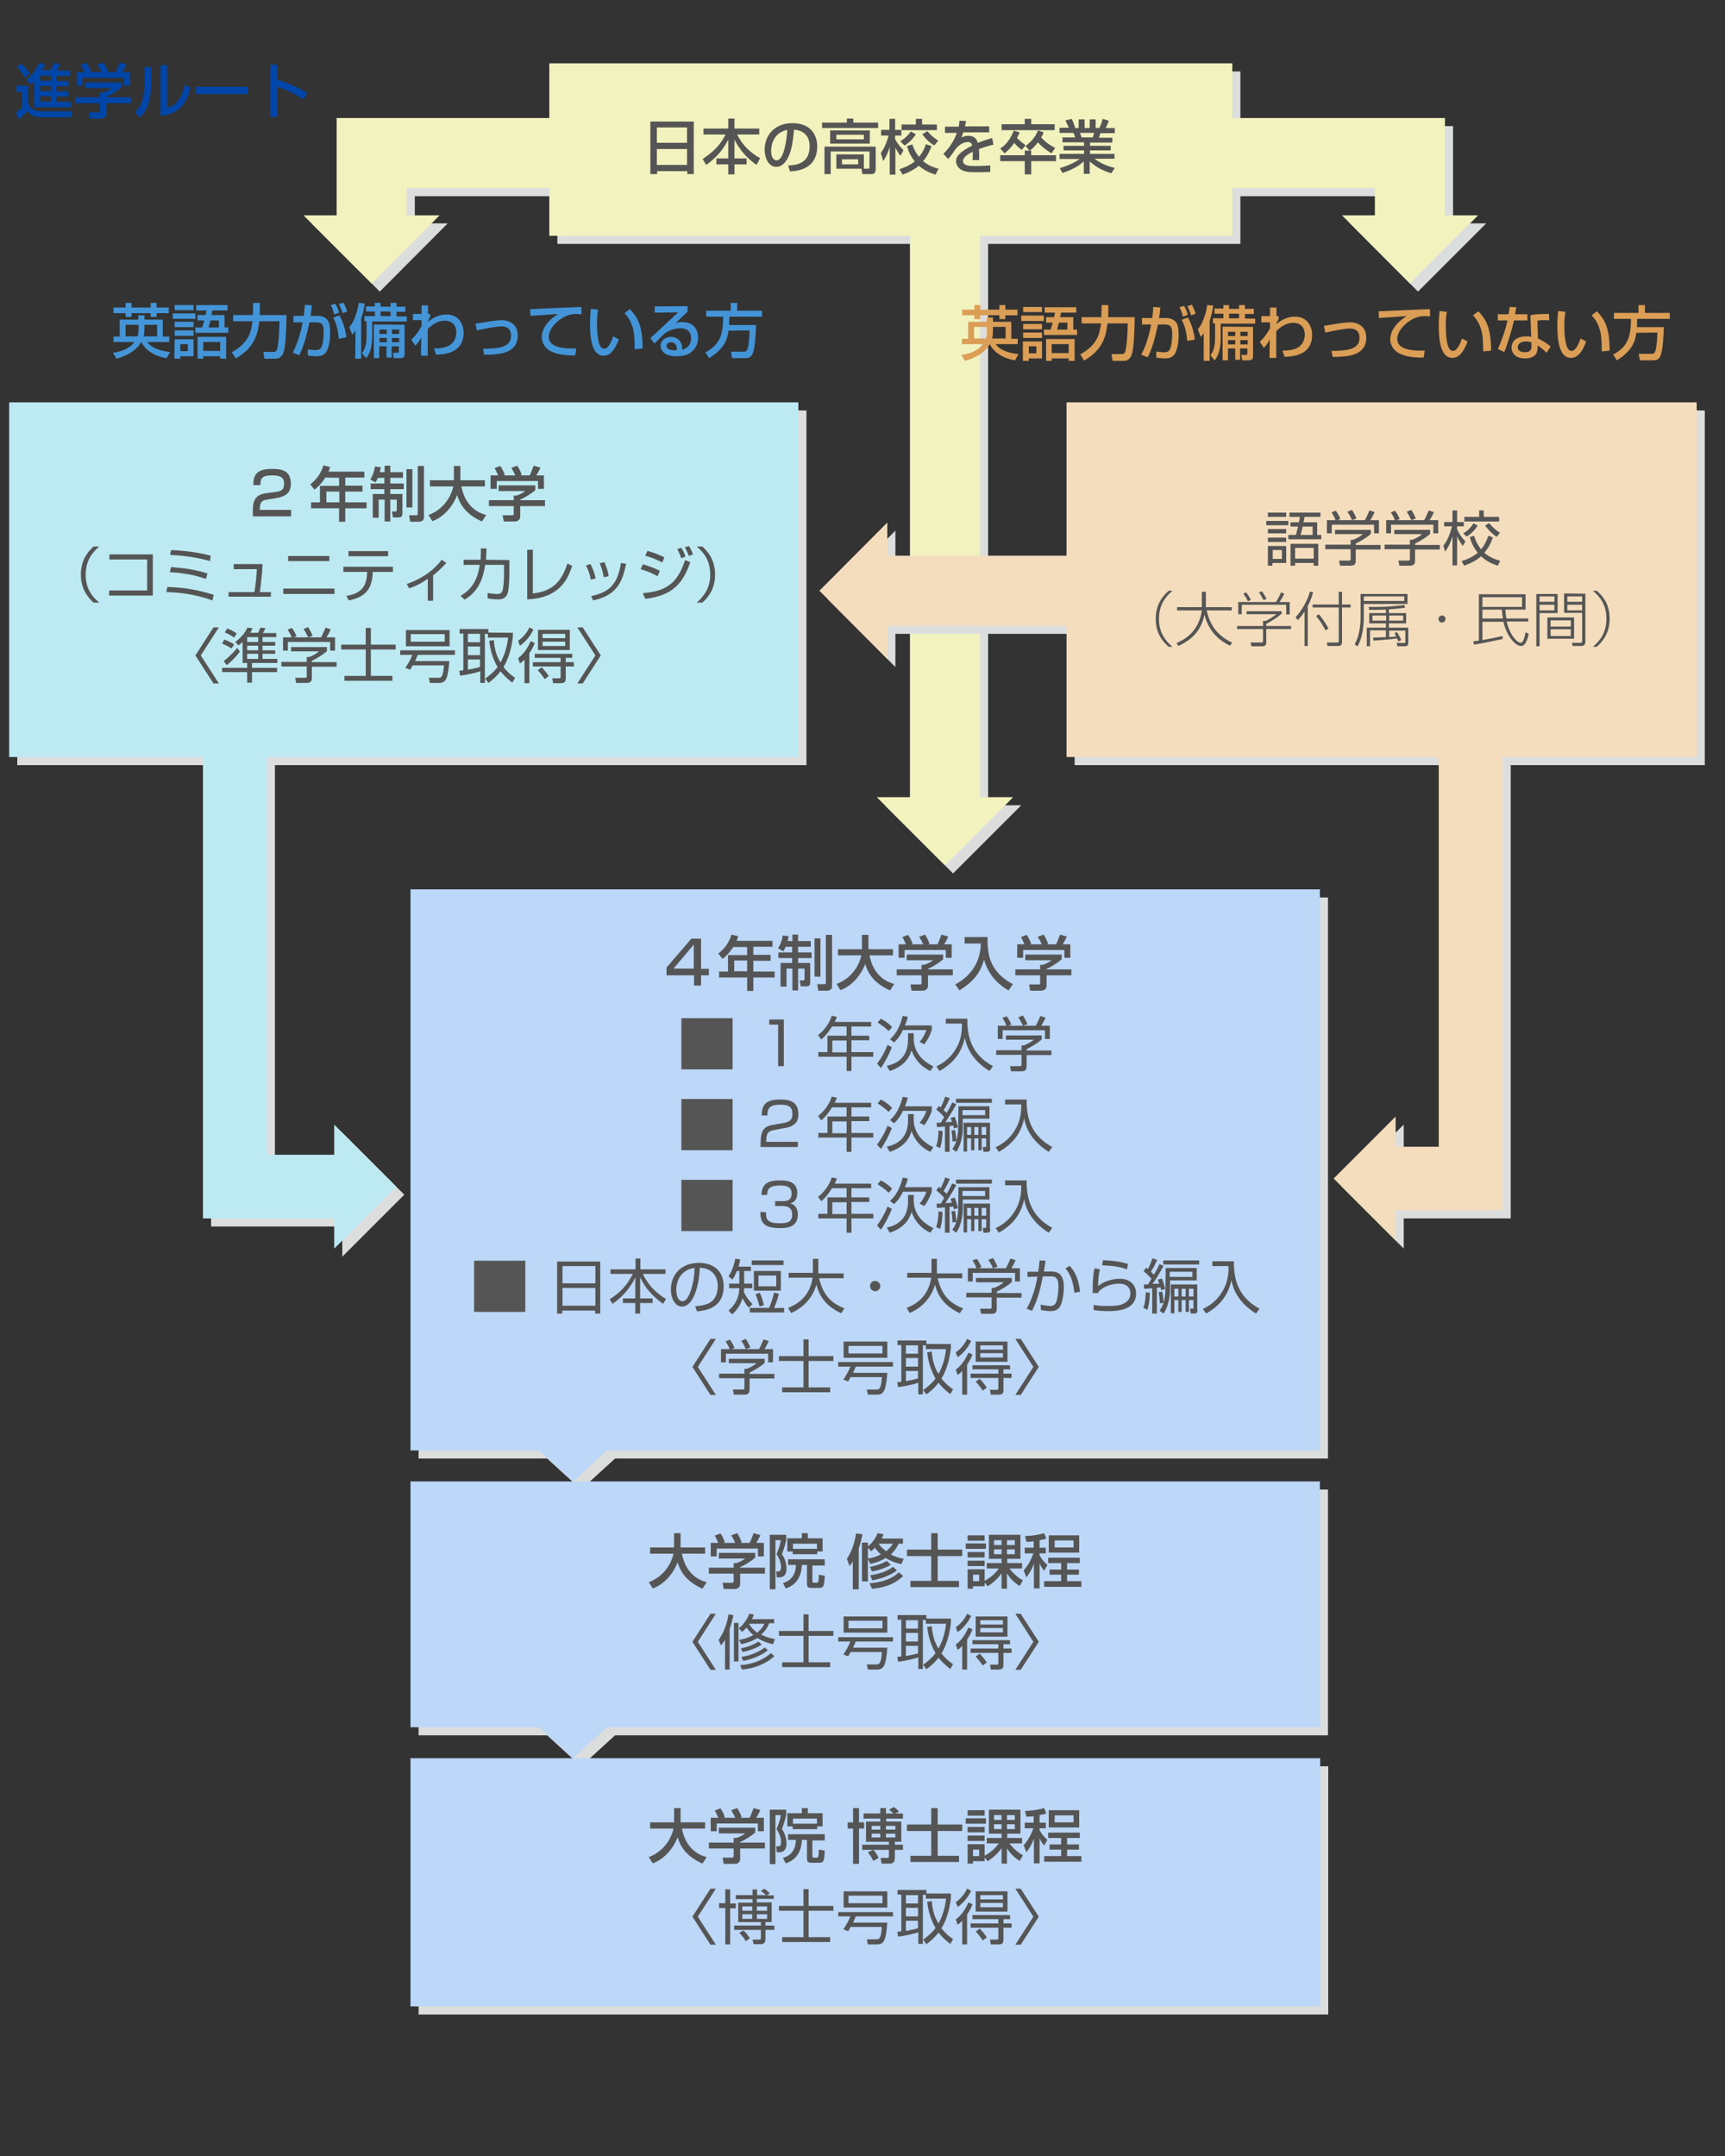
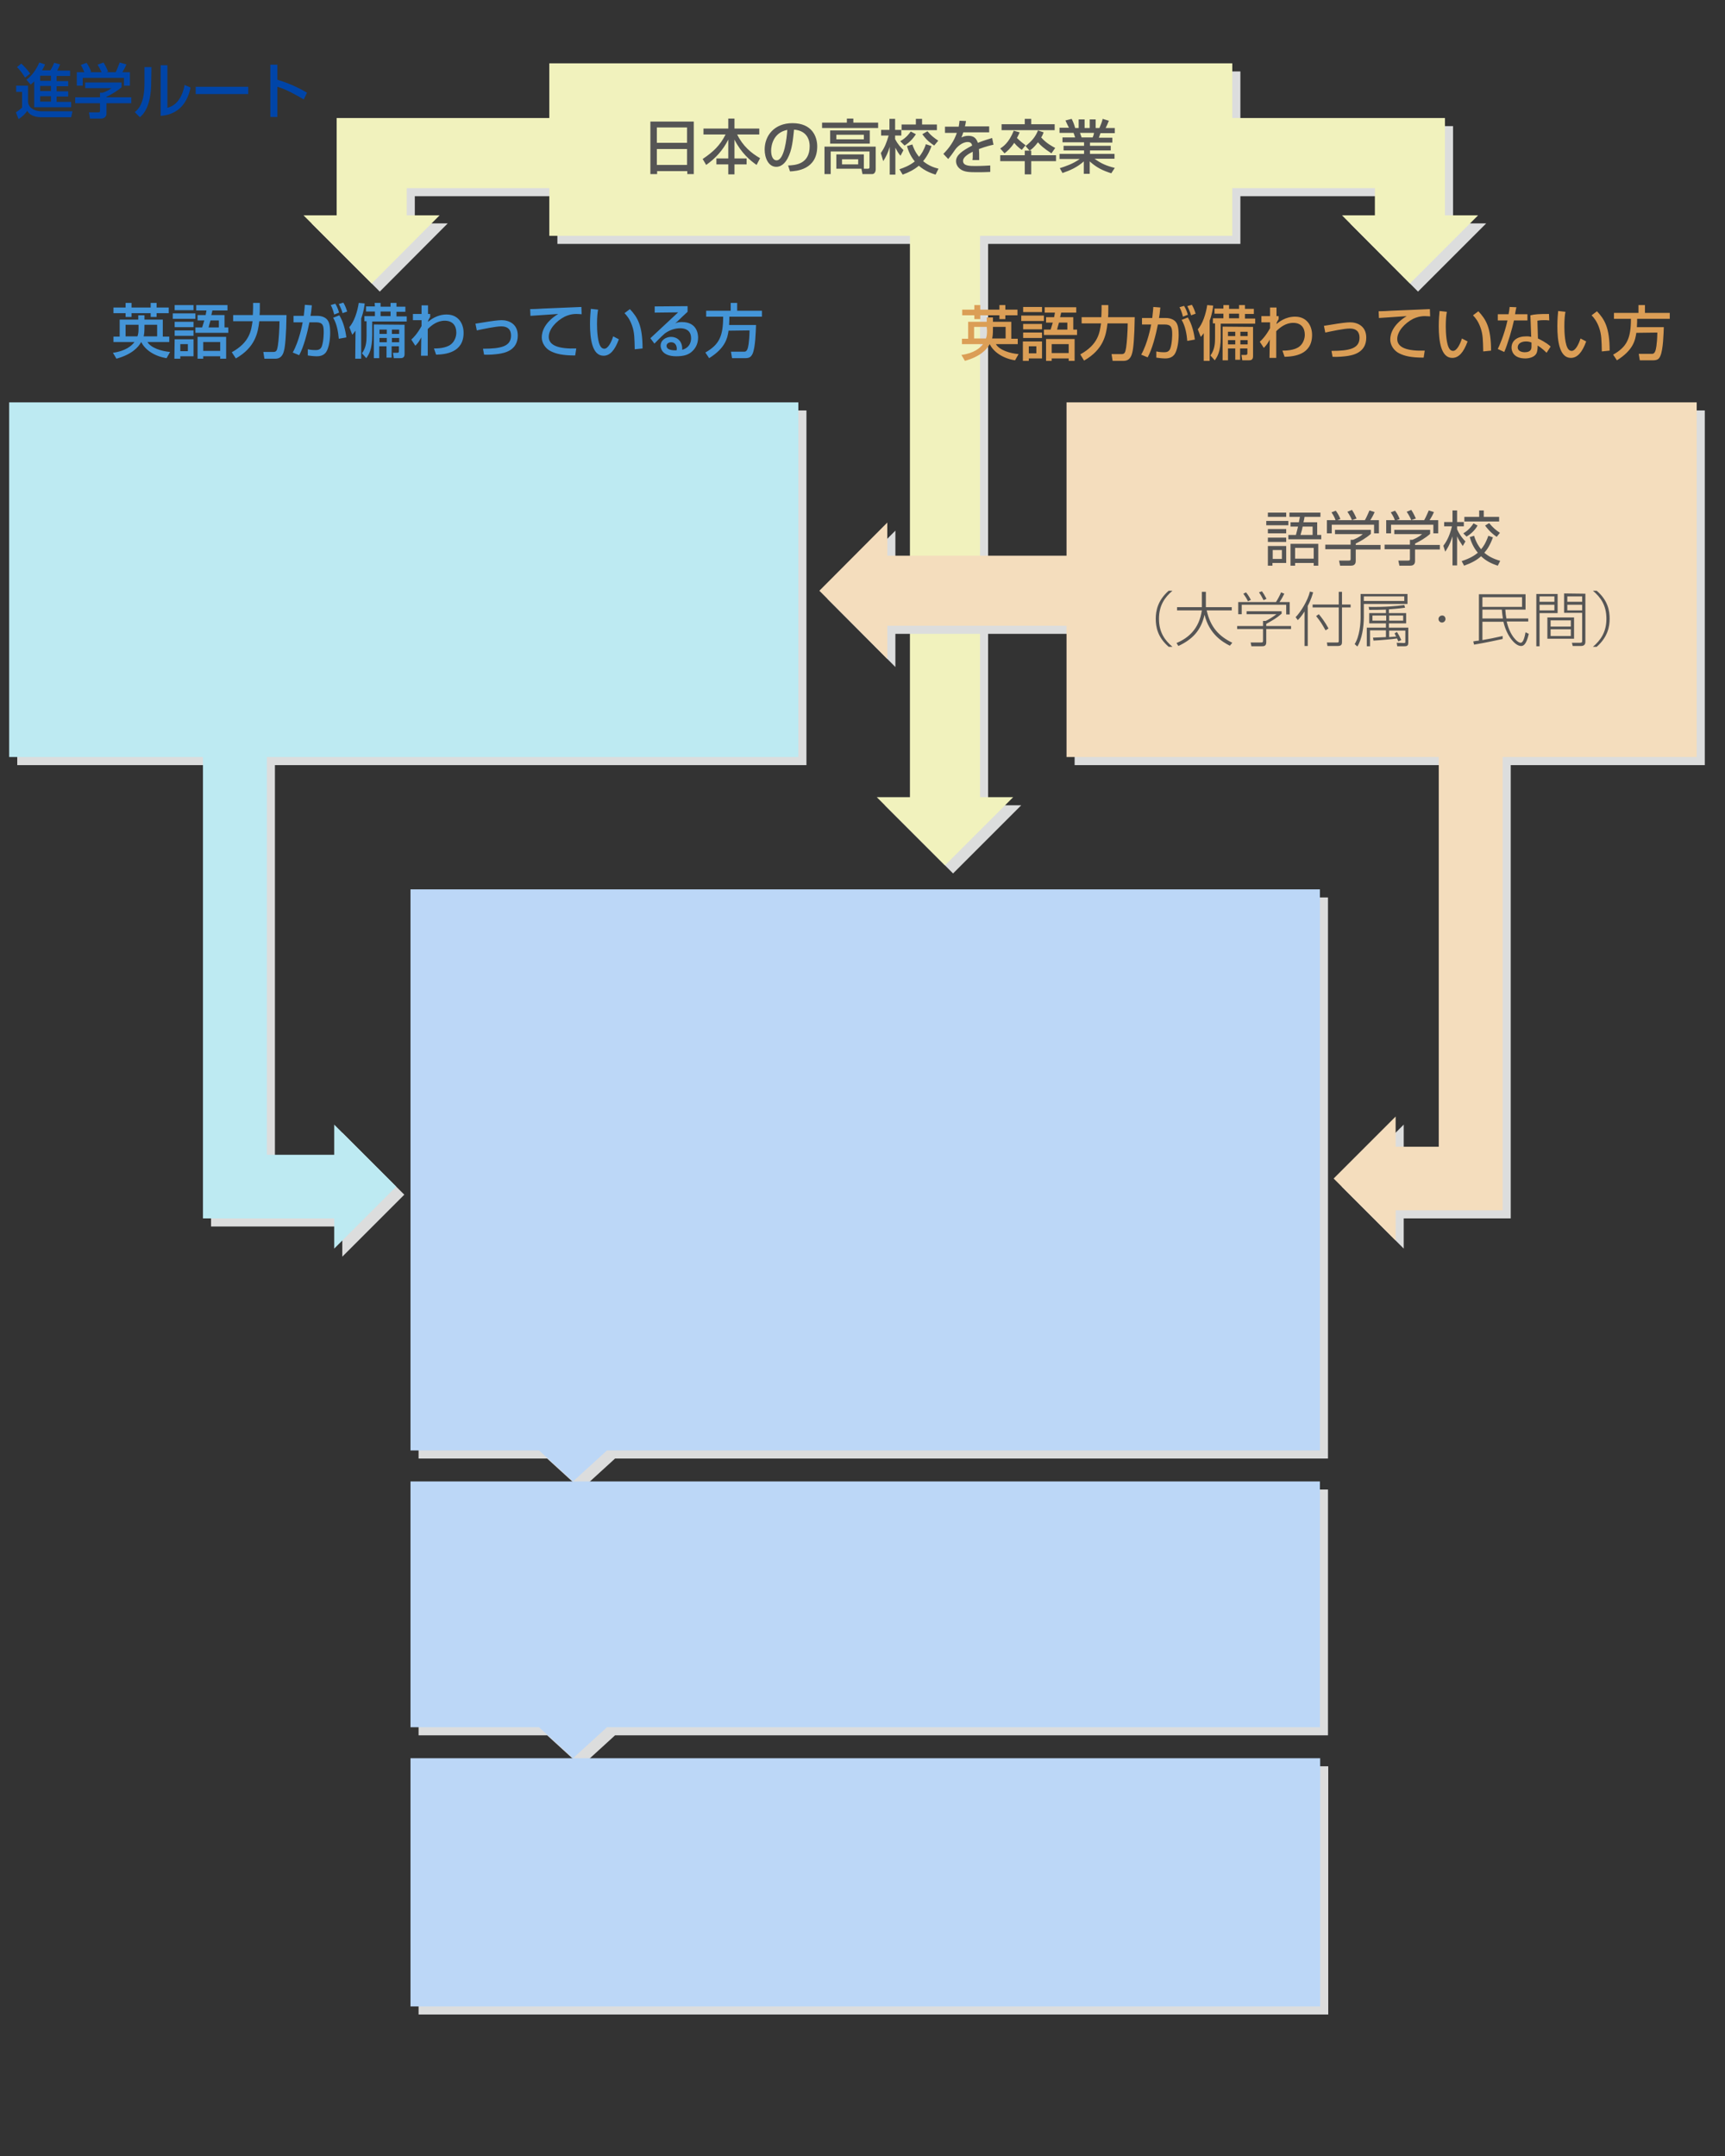
<svg xmlns="http://www.w3.org/2000/svg" version="1.1" id="レイヤー_1" x="0px" y="0px" viewBox="0 0 640 800" style="enable-background:new 0 0 640 800;" xml:space="preserve">
  <rect x="0" y="0" width="640" height="800" fill="#333333" stroke="none" />
  <style type="text/css">
	.st0{fill:#DCDDDD;}
	.st1{fill:#F1F2BD;}
	.st2{fill:#BDEAF2;}
	.st3{fill:#F4DDBD;}
	.st4{fill:#555555;}
	.st5{fill:#0045A8;}
	.st6{fill:#4495D8;}
	.st7{fill:#DB9E56;}
	.st8{fill:#BCD7F7;}
</style>
-   <path class="st0" d="M539.1,82.9V46.8h-78.9V26.5H206.8v20.3h-78.9v36.1h-12.3l25.3,25.3l25.2-25.3h-12.2V72.8h52.9v17.7h133.8  v208.3h-12.3l25.3,25.3l25.3-25.3h-12.3V90.5h93.6V72.8h52.9v10.1h-12.2l25.2,25.3l25.3-25.3L539.1,82.9z" />
+   <path class="st0" d="M539.1,82.9V46.8h-78.9V26.5H206.8v20.3h-78.9v36.1h-12.3l25.3,25.3l25.2-25.3h-12.2V72.8h52.9v17.7h133.8  v208.3h-12.3l25.3,25.3l25.3-25.3h-12.3V90.5h93.6V72.8h52.9v10.1h-12.2l25.2,25.3l25.3-25.3L539.1,82.9" />
  <path class="st1" d="M536.1,79.9V43.8h-78.9V23.5H203.8v20.3h-78.9v36.1h-12.3l25.3,25.3l25.2-25.3h-12.2V69.8h52.9v17.7h133.8  v208.3h-12.3l25.3,25.3l25.3-25.3h-12.3V87.5h93.6V69.8h52.9v10.1h-12.2l25.2,25.3l25.3-25.3L536.1,79.9z" />
  <path class="st0" d="M632.5,152.3v131.6h-72v168.2h-39.7v11.2l-23-23l23-23v11.2h16V283.9H398.7v-48.7h-66.5v12.3L307,222.2  l25.2-25.3v12.3h66.5v-56.9L632.5,152.3z M492.7,541.2H228.2l-12.6,11.5L203,541.2h-47.7V333h337.4V541.2z M492.7,643.9H228.2  l-12.6,11.5L203,643.9h-47.7v-91.2h337.4V643.9z M155.3,655.4h337.5v92.1H155.3L155.3,655.4z M102,283.9v147.6h25v-11.2l23,23  l-23,23v-11.2H78.3V283.9H6.4V152.3h292.8v131.6L102,283.9z" />
  <path class="st2" d="M99,280.9v147.6h25v-11.2l23,23l-23,23v-11.2H75.3V280.9H3.4V149.3h292.8v131.6L99,280.9z" />
  <path class="st3" d="M629.5,149.3v131.6h-72v168.2h-39.7v11.2l-23-23l23-23v11.2h16V280.9H395.7v-48.7h-66.5v12.3L304,219.2  l25.2-25.3v12.3h66.5v-56.9L629.5,149.3z" />
  <path class="st4" d="M478,193.3v1.6h-8.2v-1.6H478z M477.2,190.2v1.6h-6.8v-1.6H477.2z M477.2,196.3v1.6h-6.8v-1.6H477.2z   M477.2,199.5v1.6h-6.8v-1.6H477.2z M477.2,202.6v6.3h-5.1v1h-1.7v-7.3H477.2L477.2,202.6z M475.6,204.1h-3.4v3.3h3.4V204.1z   M488.7,193.8v4.7h1.5v1.6H478v-1.6h2.8c0.1-0.5,0.4-1.4,0.8-3.1h-2.8v-1.6h3.1c0.2-1.2,0.3-1.5,0.4-2h-3.9v-1.6h11.5v1.6H484  c0,0.3-0.3,1.6-0.4,2L488.7,193.8L488.7,193.8z M489.1,209.9h-1.7v-1h-6.9v1h-1.7v-8.1h10.3L489.1,209.9L489.1,209.9z M487.4,203.3  h-6.9v4h6.9V203.3z M483.3,195.4c-0.1,0.7-0.3,1.4-0.8,3.1h4.5v-3.1H483.3z M508.6,198.1c-1.8,1.6-3.8,2.7-5.6,3.6v0.5h9.2v1.7H503  v4.3c0,1.5-1.1,1.7-1.8,1.7h-4l-0.4-1.9h3.6c0.7,0,0.7-0.2,0.7-0.7v-3.5h-9.4v-1.7h9.4v-1.8h0.9c0.5-0.2,2.3-0.9,3.6-2.1h-10.3v-1.6  h13.3L508.6,198.1L508.6,198.1z M506.4,193c0.7-1.2,1.5-3.2,1.7-3.6l1.9,0.6c-0.4,1-1,2.1-1.6,3h3.2v4.9h-1.8v-3.2h-15.7v3.2h-1.8  V193h3.2c-0.4-1.3-1.2-2.4-1.5-2.9l1.6-0.6c0.9,1.2,1.4,2.3,1.7,3.1l-1.1,0.4H506.4L506.4,193z M501.6,193c-0.4-1-1-2.1-1.7-3.1  l1.7-0.7c0.9,1.3,1.5,2.8,1.7,3.2L501.6,193z M530.6,198.1c-1.8,1.6-3.8,2.7-5.6,3.6v0.5h9.2v1.7H525v4.3c0,1.5-1.1,1.7-1.8,1.7h-4  l-0.4-1.9h3.6c0.7,0,0.7-0.2,0.7-0.7v-3.5h-9.4v-1.7h9.4v-1.8h0.9c0.5-0.2,2.3-0.9,3.6-2.1h-10.3v-1.6h13.3V198.1z M528.4,193  c0.7-1.2,1.5-3.2,1.7-3.6l1.9,0.6c-0.4,1-1,2.1-1.6,3h3.2v4.9h-1.8v-3.2h-15.7v3.2h-1.8V193h3.2c-0.4-1.3-1.2-2.4-1.5-2.9l1.6-0.6  c0.9,1.2,1.4,2.3,1.7,3.1l-1.1,0.4H528.4L528.4,193z M523.6,193c-0.4-1-1-2.1-1.7-3.1l1.7-0.7c0.9,1.3,1.5,2.8,1.7,3.2L523.6,193z   M542.7,202.6c-1.1-1.7-1.6-2.4-2.1-3.6v10.8h-1.7V199c-1.1,3.4-2.1,4.8-2.7,5.7l-0.7-2.2c0.7-0.9,2.2-3,3.2-7.2h-2.9v-1.6h3.1v-4.3  h1.7v4.3h2.5v1.6h-2.5v1.1c1.1,2.4,2.4,3.8,3.1,4.5L542.7,202.6L542.7,202.6z M542.3,208.2c3.1-1,4.8-2.1,6-3.1  c-1.8-2.1-2.6-4.4-3-5.8l1.6-0.5c0.8,2.6,1.8,4,2.6,5c0.8-0.9,1.7-2.2,2.7-5l1.7,0.6c-1.1,3-2.2,4.6-3.2,5.7c1.4,1.2,3.1,2.2,5.9,3  l-0.9,1.8c-2.5-0.8-4.4-1.8-6.2-3.5c-1.5,1.4-3.5,2.5-6.3,3.5L542.3,208.2L542.3,208.2z M542.9,197.9c0.7-0.4,2.3-1.4,3.8-3.7  l1.5,0.8c-1.2,2.2-3.2,3.6-4.1,4.1L542.9,197.9L542.9,197.9z M550.5,189.4v2.4h5.7v1.7h-12.9v-1.7h5.5v-2.4H550.5z M555.3,199.2  c-2.4-1.6-3.9-3.6-4.3-4.2l1.5-0.9c1.5,1.8,2.6,2.7,4,3.6L555.3,199.2L555.3,199.2z M435,219.2c-2.8,2.4-5,5.4-5,10.4  c0,5.1,2.2,8,5,10.4h-1.4c-4.2-3.6-4.8-7.5-4.8-10.4s0.7-6.8,4.8-10.4H435z M446.1,219.6h1.3v5.7h9.6v1.2h-9.3  c1.4,6.3,4.6,9.6,9.5,12l-0.9,1.1c-2.8-1.4-7.7-4.4-9.4-11.5c-1.3,5.8-4.4,9.1-9.7,11.6l-0.7-1.1c4.5-1.9,8.4-5.3,9.4-12.1h-9.2  v-1.2h9.2v-5.7H446.1z M475.4,227.8c-1.8,1.6-3.3,2.4-5.6,3.7v0.8h9.2v1.1h-9.2v4.9c0,1.5-0.9,1.5-1.8,1.5h-3.7l-0.3-1.4h3.7  c0.7,0,0.9,0,0.9-0.7v-4.3H459v-1.1h9.6v-1.9h1c1.1-0.5,2.7-1.5,4-2.5h-11.1v-1.1h13v1H475.4z M478.5,223.4v4.6h-1.3v-3.6h-16.5v3.5  h-1.3v-4.5h14c0.6-0.9,1.5-2.6,1.9-3.6l1.2,0.5c-0.3,0.6-1.1,2.2-1.8,3.1H478.5L478.5,223.4z M463,223.1c-0.4-0.9-1.1-2-1.7-2.8  l1-0.5c0.9,1.1,1.6,2.4,1.8,2.8L463,223.1L463,223.1z M468.8,222.7c-0.4-0.8-1.1-2.1-1.7-2.9l1.1-0.4c0.5,0.7,0.9,1.3,1.7,2.8  L468.8,222.7L468.8,222.7z M485.2,239.7H484v-12.8c-1.2,1.9-2.1,2.8-2.5,3.2l-0.8-1.1c1.8-1.8,4.5-6.1,5.3-9.5l1.2,0.3  c-0.3,0.9-0.7,2.6-2,5V239.7L485.2,239.7z M497.9,219.6v4.7h3.2v1.1h-3.2v12.7c0,0.7,0,1.6-1.5,1.6h-3.9l-0.2-1.3h3.8  c0.4,0,0.6,0,0.6-0.6v-12.4H487v-1.1h9.7v-4.7H497.9z M489.3,227.9c1,1.2,2.3,2.9,3.6,5.3l-1.1,0.7c-1.4-2.5-1.9-3.3-3.5-5.3  L489.3,227.9z M522.2,220.4v3.7H506v4.9c0,3.6-0.7,8.2-2.4,10.9l-1-0.9c1.9-3,2.2-7.9,2.2-9.9v-8.7H522.2z M521,221.3h-15v1.7h15  V221.3z M518.3,234.5c0.7,1.1,1.1,1.9,1.6,3l-1.1,0.5c-0.2-0.4-0.2-0.6-0.5-1.1c-2,0.3-5.2,0.6-8.7,0.8l-0.2-1.1  c1.9-0.1,3.3-0.1,4.8-0.2v-2.5h-5.9v5.9h-1.2v-6.9h7.1v-1.6H508v-3.8h6.2v-1.3c-3,0.1-3.6,0.1-6.2,0.1l-0.2-1.1  c6.4,0.1,10.1-0.3,13.2-0.7l0.3,1c-2.8,0.4-5,0.5-6,0.6v1.4h6.4v3.8h-6.4v1.6h7.2v5.5c0,0.9-0.2,1.4-1.3,1.4h-2.8l-0.2-1.3l2.7,0.1  c0.5,0,0.5-0.2,0.5-0.4V234h-6v2.4c1.5-0.1,2.1-0.2,2.6-0.2c-0.2-0.4-0.4-0.7-0.6-1.2L518.3,234.5z M514.3,228.4h-5.1v1.9h5.1V228.4  z M520.6,228.4h-5.2v1.9h5.2V228.4z M536.3,229.7c0,0.7-0.6,1.3-1.3,1.3s-1.3-0.6-1.3-1.3s0.6-1.3,1.3-1.3  C535.7,228.3,536.3,228.9,536.3,229.7z M567,229.5v1.1h-8c1.2,5.3,4,7.9,5.2,7.9c1,0,1.5-2.3,1.8-3.9l1.2,0.6  c-1,4.5-2.3,4.5-2.9,4.5c-2.2,0-5.4-3.9-6.5-9H550v6.8c2.8-0.5,4-0.7,7.5-1.5v1.1c-2,0.4-5.3,1.2-10.6,2.1l-0.3-1.2  c0.3-0.1,1.8-0.3,2.1-0.3v-17.2H566v5.7h-7.5c0.1,1.6,0.2,2.2,0.4,3.3L567,229.5L567,229.5z M564.7,221.6H550v3.6h14.7V221.6z   M557.6,229.5c-0.2-1.2-0.3-2.1-0.4-3.3H550v3.3H557.6L557.6,229.5z M577.9,220.3v7.2h-6.7v12.3H570v-19.4h7.9V220.3z M576.7,221.3  h-5.5v2h5.5V221.3z M576.7,224.4h-5.5v2.1h5.5V224.4z M584,237h-9.9v-7.9h9.9V237z M582.8,230.2h-7.5v2.3h7.5V230.2z M582.8,233.5  h-7.5v2.5h7.5V233.5z M588.2,220.3v17.9c0,1.5-1.3,1.5-1.7,1.5h-3l-0.3-1.2h3c0.6,0,0.8-0.1,0.8-0.7v-10.4h-6.7v-7.2L588.2,220.3  L588.2,220.3L588.2,220.3z M587,221.3h-5.5v2h5.5V221.3z M587,224.4h-5.5v2.1h5.5V224.4z M592.4,219.2c4.2,3.6,4.8,7.5,4.8,10.4  s-0.7,6.8-4.8,10.4H591c2.8-2.4,5-5.4,5-10.4c0-5.1-2.2-8-5-10.4H592.4z M241.3,45.1h16.1v19.5H255v-1.1h-11.2v1.1h-2.5V45.1z   M254.9,47.3h-11.2V53h11.2V47.3z M254.9,55.3h-11.2v5.9h11.2V55.3z M261,47.7h9.2V44h2.3v3.7h9.2v2.2h-8.2c2.1,4.3,5.2,6.9,8.5,8.8  l-1.3,2.5c-2.3-1.6-5.7-4.4-8.2-9.4v7h4.5V61h-4.5v3.7h-2.3V61h-4.4v-2.2h4.4v-7c-2,4-4.8,7-8.2,9.4l-1.3-2.2c4-2.7,6.5-5.1,8.5-9.1  H261V47.7z M292.4,61.4c2.6-0.1,8-0.4,8-7.2c0-1.7-0.6-5.7-5.8-6.1c-0.4,3.7-0.7,7.6-2.4,10.7c-0.4,0.7-1.7,3.1-4.2,3.1  c-2.9,0-4.3-3.3-4.3-6.4c0-5.3,3.7-9.8,10.3-9.8c7.3,0,9.2,5,9.2,8.6c0,8.7-7.8,9.2-10.1,9.3L292.4,61.4z M286.1,55.9  c0,2.4,0.9,3.6,2,3.6c2.9,0,3.8-8.2,4-11.3C286.9,49.2,286.1,54,286.1,55.9z M314.2,44h2.4v1.5h9.2v2H305v-2h9.2L314.2,44L314.2,44z   M320.5,62.6h1.5c0.4,0,0.6-0.1,0.6-0.6v-5.8h-14.4v8.4h-2.3V54.4h19v8.4c0,1-0.5,1.8-1.3,1.8H320l-0.4-2h-9.3v-5.3h10.2L320.5,62.6  L320.5,62.6z M322.7,48.4v4.9H308v-4.9H322.7z M310.3,50v1.7h10.2V50H310.3z M312.4,59.1V61h6v-1.9H312.4z M326.8,56.8  c1.5-2.2,2.1-3.8,2.9-6.5h-2.8v-2.1h3.1v-4.1h2.1v4.1h2.3v2.1h-2.3v1.3c1,2,2.2,3.2,3.1,4.1l-1.1,2.1c-1-1.2-1.2-1.7-1.9-3v10h-2.1  V54.5c-0.7,2.3-1.3,3.5-2.4,5.3L326.8,56.8L326.8,56.8z M345.6,54.2c-0.4,1.2-1.3,3.4-3.1,5.6c2,1.7,4.1,2.4,5.7,2.8l-1.1,2.2  c-1.2-0.4-3.8-1.2-6.2-3.3c-1.8,1.5-3.8,2.5-6,3.3l-1.2-2c1.5-0.5,3.7-1.3,5.7-2.9c-1.8-2.2-2.5-4.3-2.9-5.7l2-0.6  c0.3,0.9,0.9,2.7,2.5,4.6c0.9-1.1,1.8-2.5,2.5-4.7C343.5,53.5,345.6,54.2,345.6,54.2z M339.8,49.8c-1,1.6-2.4,3.1-4.2,4.2l-1.6-1.6  c2.4-1.4,3.3-2.8,3.9-3.6L339.8,49.8L339.8,49.8z M339.9,44.1h2.2v2.1h5.5v2.1h-13.1v-2.1h5.3v-2.1H339.9z M344.1,48.7  c1.3,1.6,2.4,2.4,4,3.5l-1.5,1.8c-1.2-0.8-2.7-1.8-4.4-4.2L344.1,48.7z M358.4,44.9c-0.1,0.5-0.1,0.9-0.4,2h9v2.2h-9.6  c-0.3,0.9-0.5,1.4-0.7,1.9c0.9-0.4,1.5-0.6,2.6-0.6c1.9,0,2.9,0.8,3.5,2.6c2.2-0.9,4.1-1.4,5.3-1.8l0.5,2.5c-1,0.2-2.7,0.6-5.4,1.6  c0.1,1,0.1,2.1,0.1,4.1h-2.5c0.1-0.6,0.1-0.9,0.1-1.6v-1.5c-1,0.5-3.6,1.8-3.6,3.4c0,1.9,2.5,1.9,4.6,1.9c0.3,0,2.5,0,5.5-0.2v2.4  c-1.6,0.1-3.5,0.1-5.1,0.1c-2.4,0-4.7,0-6.2-1.3c-0.4-0.3-1.4-1.3-1.4-2.8c0-2.2,2.2-3.8,6-5.8c-0.2-0.7-0.5-1.3-1.7-1.3  c-2,0-3.9,1.8-4.6,2.8c-1.4,2-1.5,2.2-2.6,3.5l-1.8-1.9c2.2-2.2,4-4.8,5-7.8h-4.4V47h5.1c0.2-1,0.2-1.5,0.3-2.2L358.4,44.9  L358.4,44.9z M382,55.9l-1.5-1.7c2.4-1.9,3.7-3.5,4.6-5.8l2.1,0.7c-0.2,0.6-0.4,1.1-0.9,1.9c2,2.3,4.3,3.4,5.2,3.9l-1.4,2  c-2.9-1.9-4.1-3-5-4.1C383.8,54.5,382.9,55.3,382,55.9l0.6,0v1.7h9.2v2.2h-9.2v4.9h-2.4v-4.9h-9.1v-2.2h9.1v-1.7L382,55.9L382,55.9z   M379.1,55.6c-1.5-1-2.6-2.3-2.8-2.6c-1.4,2.1-2.6,3.1-3.6,3.9l-1.6-1.8c0.9-0.6,3.2-2,5-6.6l2.2,0.6c-0.2,0.6-0.4,0.9-1,2.1  c0.1,0.1,1.4,1.4,3.2,2.7L379.1,55.6L379.1,55.6z M380.2,44.1h2.4v2h8.7v2.2h-19.7v-2.2h8.6V44.1z M393.2,62.4  c2.2-0.7,4.9-1.6,7.4-3.4h-7.5v-1.9h9.1v-1.3h-7.6v-1.7h7.6v-1.3h-8V51h4.7c-0.1-0.2-0.4-1.3-0.6-1.7h-5.2v-1.9h3.5  c-0.2-0.3-0.9-1.8-1.3-2.7l2.3-0.6c0.5,1,0.9,1.9,1.3,3.4h1.3v-3.2h2.2v3.2h1.9v-3.2h2.2v3.2h1.4c0.4-0.9,1-2.4,1.2-3.4l2.3,0.7  c-0.1,0.2-0.6,1.6-1.2,2.7h3.4v1.9h-5.3l-0.6,1.7h5v1.8h-8.3v1.2h7.7v1.7h-7.7v1.3h9.1v1.8h-7.4c2.4,1.8,4.6,2.7,7.5,3.4l-1.3,2  c-3.1-1-5.3-2-8-4.4v4.6h-2.2v-4.6c-2.5,2.2-5,3.3-7.9,4.3C394.2,64.2,393.2,62.4,393.2,62.4z M400.7,49.3c0.1,0.3,0.5,1.5,0.6,1.7  h4.1c0.2-0.5,0.4-1,0.5-1.7H400.7z" />
  <path class="st5" d="M6,31.8h4.4v5.9c0,1.8,1.8,3.6,5.1,3.6h11.4l-0.5,2.2h-11c-1.5,0-4.2-0.3-5.3-2.4c-0.7,1.2-2,2.3-3.2,3.1  l-1-2.5c0.4-0.3,1.4-0.9,2.3-1.8v-5.8H6V31.8z M7.9,23.6c1.3,1.2,2,2,3.3,3.7l-1.9,1.5c-0.5-0.8-1.6-2.6-3-3.9  C6.3,24.9,7.9,23.6,7.9,23.6z M12.7,30.2c-0.6,0.6-0.9,0.8-1.3,1.2l-1.6-1.8c0.8-0.6,3-2.3,4.8-6.4l2.1,0.7  c-0.2,0.6-0.5,1.2-1.1,2.2h3.1c0.7-1.1,1.2-2.3,1.4-2.8l2.2,0.6c-0.4,0.9-0.8,1.8-1.1,2.3H26v2h-5v1.9h4.3V32H21v1.9h4.3v1.9H21v2  h5.4v2H12.7C12.7,39.8,12.7,30.2,12.7,30.2z M14.9,28.1V30h4v-1.9C18.9,28.1,14.9,28.1,14.9,28.1z M14.9,31.9v1.9h4v-1.9  C18.9,31.9,14.9,31.9,14.9,31.9z M14.9,35.7v2h4v-2C18.9,35.7,14.9,35.7,14.9,35.7z M45.1,30.6v1.8c-1.3,1.1-3.9,2.8-5.6,3.5v0.2  h9.2v2.2h-9.2v3.9c0,1.6-1.6,1.8-1.8,1.8h-4.3L33,41.7h3.5c0.6,0,0.6-0.3,0.6-0.7v-2.7h-9.2v-2.2h9.2v-1.7h1  c0.7-0.2,2.3-0.9,3.3-1.7h-9.8v-2.1H45.1z M31.3,26.8c-0.5-1.2-1-2.2-1.3-2.7l2.1-0.8c0.6,0.8,1.3,2.1,1.7,3.3l-0.5,0.2h4.4  c-0.6-1.3-1-2-1.5-2.8l2.2-0.8c0.5,0.7,1.3,2.3,1.7,3.4l-0.8,0.2h3.6c0.3-0.5,0.6-1.2,1.5-3.6l2.5,0.7c-0.5,1.2-0.8,1.7-1.5,2.9h2.8  v5H46v-2.9H30.7v2.9h-2.2v-5C28.5,26.8,31.3,26.8,31.3,26.8z M56.1,30.5c0,9.2-3.1,12.1-4.2,13L50,41.6c1-0.8,3.6-2.8,3.6-10.6v-6.1  h2.6C56.2,24.9,56.1,30.5,56.1,30.5z M62.1,40c5.1-1.2,6.2-7.4,6.4-8.5l2.2,1c-2,9.7-9,10.3-11.1,10.5V24.2h2.5  C62.1,24.2,62.1,40,62.1,40z M92.1,32.2v2.7H72.6v-2.7H92.1z M102.9,24v5.6c5.3,1.5,9.5,3.9,11,4.8l-1.2,2.5  c-2.5-1.5-6.8-3.9-9.8-4.7v11.2h-2.6V24C100.3,24,102.9,24,102.9,24z" />
  <path class="st6" d="M41.9,130.9c4.6-0.6,7-2.6,8-4h-7.8v-2h2.3v-6.3h6.9V117h2.3v1.6h6.8v6.3h2.4v2h-8.1c1.3,2.2,5.1,3.4,8.4,3.7  l-1.3,2.3c-4.5-0.7-8-3.1-9.4-6c-1.1,2-3.5,4.6-9.2,6.2C43.2,133.1,41.9,130.9,41.9,130.9z M46.6,112.4h2.2v1.7h7.1v-1.7h2.2v1.7  h4.5v2.1h-4.5v1.4h-2.2v-1.4h-7.1v1.4h-2.2v-1.4h-4.5v-2.1h4.5V112.4z M51.3,120.5h-4.7v4.3H51c0.3-0.9,0.4-1.5,0.4-2.9v-1.4  C51.4,120.5,51.3,120.5,51.3,120.5z M53.6,120.9c0,2.4-0.1,3-0.3,3.9h5v-4.3h-4.7V120.9z M64.1,116.3h8.4v2h-8.4V116.3z M64.8,113.2  h7v1.9h-7V113.2z M64.8,119.4h7v2h-7V119.4z M64.8,122.6h7v2h-7V122.6z M64.8,125.9h7v6.3h-4.9v0.9h-2.2L64.8,125.9z M66.9,127.7  v2.6h2.8v-2.6C69.7,127.7,66.9,127.7,66.9,127.7z M76.3,116.9c0.1-0.7,0.2-1.1,0.3-1.7h-3.8v-2h11.6v2h-5.6c-0.2,1-0.3,1.3-0.4,1.7  h4.9v4.6h1.4v2H72.5v-2H75c0.4-1.2,0.6-2,0.8-2.6h-2.5v-2C73.3,116.9,76.3,116.9,76.3,116.9z M83.9,125v8.1h-2.2v-0.9h-6.3v0.9h-2.1  V125H83.9z M75.4,126.9v3.3h6.3v-3.3H75.4z M81.2,121.5v-2.6h-3.1c-0.4,1.4-0.6,2.1-0.7,2.6C77.4,121.5,81.2,121.5,81.2,121.5z   M86,130.7c6.7-3.7,7.2-8.1,7.7-11.5h-7.2v-2.3h7.3c0-0.2,0.1-1.8,0.1-2.9v-1.6h2.5v1.7c0,1.3,0,2.1-0.1,2.8h10  c-0.1,7.4-0.5,11.6-0.9,13.1c-0.2,0.8-0.7,3.1-3.2,3.1h-4.1l-0.4-2.5h3.7c1.3,0,1.4-0.8,1.7-2.4c0.3-1.8,0.6-6.4,0.6-9h-7.5  c-0.5,4.3-1.5,9.7-8.7,13.8L86,130.7L86,130.7z M115.7,113.3c-0.2,2.1-0.3,3-0.5,3.9h2.6c1.6,0,2.8,0.6,3.4,1.2  c0.7,0.7,1.3,1.8,1.3,5.1c0,0.4,0,4.4-1.3,6.8c-1,1.9-3.1,1.9-3.7,1.9c-1.2,0-2.6-0.2-3.3-0.3v-2.3c0.4,0.1,1.4,0.3,2.8,0.3  c0.7,0,1.9,0,2.4-1.4c0.7-2,0.7-5,0.7-5.3c0-2.4-0.3-3.6-2.8-3.6h-2.5c-0.8,4-2.1,9.1-3.8,12.2l-2.4-1c2.4-4.2,3.6-10.6,3.7-11.2  h-3.4v-2.4h3.8c0.3-2.6,0.3-2.9,0.4-4.1C113.1,113.1,115.7,113.3,115.7,113.3z M124,116.7c-0.5-1.9-0.9-2.8-1.3-3.5l1.7-0.5  c0.6,0.9,1.1,2.2,1.4,3.3C125.8,116,124,116.7,124,116.7z M125.7,125.7c-0.2-2.4-0.7-5.5-2.1-7.8l2.3-0.9c1.5,2.4,2.3,5.7,2.6,8.2  C128.5,125.2,125.7,125.7,125.7,125.7z M127.1,116.2c-0.3-1.1-0.9-2.5-1.4-3.4l1.7-0.5c0.6,1,1,2,1.4,3.3  C128.8,115.6,127.1,116.2,127.1,116.2z M131.9,122.7c-0.6,0.8-0.8,1.1-1.2,1.5l-1.1-2.8c1.8-2,3-5.7,3.5-9l2.2,0.2  c-0.1,0.9-0.3,2.8-1.3,5.6v14.9h-2.2C131.8,133.1,131.9,122.7,131.9,122.7z M139,112.4h2.2v1.4h3.7v-1.4h2.2v1.4h3.3v1.9h-3.3v1.7  h3.8v1.9h-12.8v5c0,5.5-1.3,7.3-2.2,8.6l-1.6-1.8c1.6-2.2,1.7-4.6,1.7-6.6v-5.3h-0.8v-1.9h3.9v-1.7h-3.3v-1.9h3.3L139,112.4  L139,112.4z M150.1,120.5v10.9c0,1.5-1,1.5-1.8,1.5h-2.2l-0.3-2h1.5c0.6,0,0.7-0.1,0.7-0.7v-1.7h-2.7v4.2h-1.9v-4.2h-2.7v4.4h-2  v-12.5L150.1,120.5z M140.8,122.3v1.6h2.7v-1.6H140.8z M140.8,125.4v1.6h2.7v-1.6H140.8z M141.2,115.6v1.7h3.7v-1.7H141.2z   M145.4,122.3v1.6h2.7v-1.6H145.4z M145.4,125.4v1.6h2.7v-1.6H145.4z M161,129.3c1,0,4.5,0,6.4-1.6c1.3-1.1,1.9-2.8,1.9-4.3  c0-2.6-1.4-4.4-4.3-4.4c-2.8,0-4.9,1.7-6.3,3.1v9.9h-2.5l0.1-6.8c-0.8,1.4-0.9,1.7-2.2,3.1l-1.5-2.3c0.7-0.6,2.2-2.1,3.8-5v-2.2  h-3.2v-2.3h3.2v-3.2h2.4v3.2h0.8v1.1c-0.3,0.5-0.7,1.1-0.8,1.6v0.2c0.9-0.7,3.3-2.7,6.9-2.7c4.3,0,6.3,3.3,6.3,6.8  c0,7.4-6.8,8-10.2,8.1L161,129.3L161,129.3z M179.2,129.4c6.8,0,10.4-0.9,10.4-4.9c0-2.2-1.2-3.4-3.6-3.4c-2.1,0-6.8,1-9.1,1.5  l-0.5-2.5c0.8-0.1,4.3-0.7,5-0.8c0.7-0.1,3.3-0.5,4.7-0.5c2.6,0,6,1.3,6,5.7c0,5.7-5.2,6.5-7,6.8c-1.5,0.2-3.5,0.4-5.5,0.3  L179.2,129.4L179.2,129.4z M215.8,116.6c-0.5,0-1-0.1-1.9-0.1c-2,0-3.3,0.5-4.4,1c-3.1,1.6-5.9,4.6-5.9,7.5c0,3.3,3.9,4.5,10.2,4.3  l-0.4,2.6c-4.7,0-7.1-0.6-9.1-1.6s-3.3-3.1-3.3-5.1c0-2.3,1.2-5.7,6.1-8.7c-3.4,0.2-6.8,0.5-10.3,0.7l-0.1-2.5  c1.5,0,3.2-0.1,4.7-0.2c1.9-0.1,12-0.5,14.3-0.6L215.8,116.6L215.8,116.6z M221.9,114.9c-0.2,1-0.4,2.6-0.4,5.4c0,2.2,0.2,7,1.5,8.5  c0.2,0.3,0.7,0.6,1.2,0.6c1.4,0,2.6-2.4,3.3-4.6l2.1,1.1c-1.5,4.1-3.3,6.1-5.7,6.1c-4.2,0-5-6.3-5-11.8c0-2.5,0.2-4.5,0.3-5.6  L221.9,114.9L221.9,114.9z M235.5,129.6c-0.1-4.1-0.1-6.3-1-8.8c-0.8-2.3-1.9-3.7-2.8-4.6l2-1.5c2.8,3,4.7,6,4.7,14.6L235.5,129.6z   M255.1,113.6v2.1c-1,0.9-2.7,2.5-3.7,3.5c-0.2,0.2-0.5,0.4-0.9,0.8c0.6-0.3,1.1-0.5,2.5-0.5c5.7,0,6,4.6,6,5.8c0,2.3-1,4.2-2.7,5.5  c-1.1,0.8-2.5,1.4-5.4,1.4c-5.8,0-5.8-3.6-5.8-3.9c0-2.2,2.1-3.3,3.9-3.3c2.1,0,4.3,1.5,4.1,4.8c3.3-0.9,3.3-3.8,3.3-4.3  c0-3.2-2.5-3.7-4-3.7c-2.1,0-4,0.7-5.7,1.9c-1.7,1.5-2.7,2.6-3.9,3.8l-1.5-2c0.5-0.5,9-8.4,10.3-9.6l-8.7,0.1v-2.3L255.1,113.6  L255.1,113.6L255.1,113.6z M251.1,129.3c0-0.2-0.1-2.3-2.1-2.3c-1,0-1.7,0.6-1.7,1.3c0,1.7,2.5,1.7,3.7,1.7  C251.1,129.6,251.1,129.5,251.1,129.3z M270.3,122.7c-0.4,2.7-1.1,6.4-7.2,10.2l-1.4-2.1c5.1-2.9,6.6-6,6.6-13.3H262v-2.2h9.1v-2.9  h2.4v2.9h9.2v2.2h-12.1c0,0.8,0,1.7-0.1,3.1h10c-0.1,2.1-0.2,8.3-1.3,10.7c-0.6,1.2-1.2,1.6-2.8,1.6h-4.8l-0.4-2.4h4.8  c0.4,0,1,0,1.4-1.2c0.1-0.3,0.6-1.9,0.7-6.7L270.3,122.7L270.3,122.7z" />
  <path class="st7" d="M356.7,131.7c4.6-0.6,7-2.6,8-4h-7.8v-2h2.3v-6.3h6.9v-1.6h2.3v1.6h6.8v6.3h2.4v2h-8.1c1.3,2.2,5.1,3.4,8.4,3.7  l-1.3,2.3c-4.5-0.7-8-3.1-9.4-6c-1.1,2-3.5,4.6-9.2,6.2L356.7,131.7L356.7,131.7z M361.5,113.2h2.2v1.7h7.1v-1.7h2.2v1.7h4.5v2.1  H373v1.4h-2.2V117h-7.1v1.4h-2.2V117H357v-2.1h4.5V113.2z M366.1,121.3h-4.7v4.3h4.4c0.3-0.9,0.4-1.5,0.4-2.9L366.1,121.3  L366.1,121.3z M368.4,121.7c0,2.4-0.1,3-0.3,3.9h5v-4.3h-4.7V121.7z M378.9,117.1h8.4v2h-8.4V117.1z M379.6,113.9h7v1.9h-7V113.9z   M379.6,120.2h7v2h-7V120.2z M379.6,123.4h7v2h-7V123.4z M379.6,126.7h7v6.3h-4.9v0.9h-2.2v-7.2  C379.5,126.7,379.6,126.7,379.6,126.7z M381.7,128.5v2.6h2.8v-2.6H381.7z M391.1,117.7c0.1-0.7,0.2-1.1,0.3-1.7h-3.8v-2h11.7v2h-5.6  c-0.2,1-0.3,1.3-0.4,1.7h4.9v4.6h1.4v2h-12.3v-2h2.5c0.4-1.2,0.6-2,0.8-2.6h-2.5v-2H391.1z M398.7,125.8v8.1h-2.2V133h-6.3v0.9h-2.1  v-8.1H398.7z M390.2,127.7v3.3h6.3v-3.3H390.2z M396,122.3v-2.6h-3.1c-0.4,1.4-0.6,2.1-0.7,2.6H396L396,122.3z M400.8,131.5  c6.7-3.7,7.2-8.1,7.7-11.5h-7.2v-2.3h7.3c0-0.2,0.1-1.8,0.1-2.9v-1.6h2.5v1.7c0,1.3,0,2.1-0.1,2.8h9.9c-0.1,7.4-0.5,11.6-0.9,13.1  c-0.2,0.8-0.7,3.1-3.2,3.1h-4.1l-0.4-2.5h3.7c1.3,0,1.4-0.8,1.7-2.4c0.3-1.8,0.6-6.4,0.6-9h-7.5c-0.5,4.3-1.5,9.7-8.7,13.8  L400.8,131.5L400.8,131.5z M430.5,114.1c-0.2,2.1-0.3,3-0.5,3.9h2.6c1.6,0,2.8,0.6,3.4,1.2c0.7,0.7,1.3,1.8,1.3,5.1  c0,0.4,0,4.4-1.3,6.8c-1,1.9-3.1,1.9-3.7,1.9c-1.2,0-2.6-0.2-3.3-0.3v-2.3c0.4,0.1,1.4,0.3,2.8,0.3c0.7,0,1.9,0,2.4-1.4  c0.7-2,0.7-5,0.7-5.3c0-2.4-0.3-3.6-2.8-3.6h-2.5c-0.8,4-2.1,9.1-3.8,12.2l-2.4-1c2.4-4.2,3.6-10.6,3.7-11.2h-3.4V118h3.8  c0.3-2.6,0.3-2.9,0.4-4.1L430.5,114.1L430.5,114.1z M438.9,117.5c-0.5-1.9-0.9-2.8-1.3-3.5l1.7-0.5c0.6,0.9,1.1,2.2,1.4,3.3  L438.9,117.5L438.9,117.5z M440.5,126.5c-0.2-2.4-0.7-5.5-2.1-7.8l2.3-0.9c1.5,2.4,2.3,5.7,2.6,8.2  C443.3,126,440.5,126.5,440.5,126.5z M441.9,117c-0.3-1.1-0.9-2.5-1.4-3.4l1.7-0.5c0.6,1,1,2,1.4,3.3L441.9,117z M446.7,123.5  c-0.6,0.8-0.8,1.1-1.2,1.5l-1.1-2.8c1.8-2,3-5.7,3.5-9l2.2,0.2c-0.1,0.9-0.3,2.8-1.3,5.6v14.9h-2.2v-10.4  C446.6,123.5,446.7,123.5,446.7,123.5z M453.8,113.2h2.2v1.4h3.7v-1.4h2.2v1.4h3.3v1.9h-3.3v1.7h3.8v1.9h-12.8v5  c0,5.5-1.3,7.3-2.2,8.6l-1.6-1.8c1.6-2.2,1.7-4.6,1.7-6.6V120H450v-1.9h3.9v-1.7h-3.3v-1.9h3.3v-1.3L453.8,113.2L453.8,113.2z   M464.9,121.3v10.9c0,1.5-1,1.5-1.8,1.5h-2.2l-0.3-2h1.5c0.5,0,0.7-0.1,0.7-0.7v-1.7h-2.7v4.2h-1.8v-4.2h-2.7v4.4h-2v-12.5  L464.9,121.3z M455.6,123.1v1.6h2.7v-1.6H455.6z M455.6,126.2v1.6h2.7v-1.6H455.6z M456,116.4v1.7h3.7v-1.7H456z M460.2,123.1v1.6  h2.7v-1.6H460.2z M460.2,126.2v1.6h2.7v-1.6H460.2z M475.8,130.1c1,0,4.5,0,6.4-1.6c1.3-1.1,1.9-2.8,1.9-4.3c0-2.6-1.4-4.4-4.3-4.4  c-2.8,0-4.9,1.7-6.3,3.1v9.9H471l0.1-6.8c-0.8,1.4-0.9,1.7-2.2,3.1l-1.5-2.3c0.7-0.6,2.2-2.1,3.8-5v-2.2H468v-2.3h3.2v-3.2h2.4v3.2  h0.8v1.1c-0.3,0.5-0.7,1.1-0.8,1.6v0.2c0.9-0.7,3.3-2.7,6.9-2.7c4.3,0,6.3,3.3,6.3,6.8c0,7.4-6.8,8-10.2,8.1L475.8,130.1  L475.8,130.1z M494,130.2c6.8,0,10.4-0.9,10.4-4.9c0-2.2-1.2-3.4-3.6-3.4c-2.1,0-6.8,1-9.1,1.5l-0.5-2.5c0.8-0.1,4.3-0.7,5-0.8  c0.7-0.1,3.3-0.5,4.7-0.5c2.6,0,6,1.3,6,5.7c0,5.7-5.2,6.5-7,6.8c-1.5,0.2-3.5,0.4-5.5,0.3L494,130.2z M530.6,117.4  c-0.5,0-1-0.1-1.9-0.1c-2,0-3.3,0.5-4.4,1c-3.1,1.6-5.9,4.6-5.9,7.5c0,3.3,3.9,4.5,10.2,4.3l-0.4,2.6c-4.7,0-7.1-0.6-9.1-1.6  s-3.3-3.1-3.3-5.1c0-2.3,1.2-5.7,6.1-8.7c-3.4,0.2-6.8,0.5-10.3,0.7l-0.1-2.5c1.5,0,3.2-0.1,4.7-0.2c1.9-0.1,12-0.5,14.3-0.6  L530.6,117.4L530.6,117.4z M536.8,115.7c-0.2,1-0.4,2.6-0.4,5.4c0,2.2,0.2,7,1.5,8.5c0.2,0.3,0.7,0.6,1.2,0.6c1.4,0,2.6-2.4,3.3-4.6  l2.1,1.1c-1.5,4.1-3.3,6.1-5.7,6.1c-4.2,0-5-6.3-5-11.8c0-2.5,0.2-4.5,0.3-5.6L536.8,115.7L536.8,115.7z M550.3,130.4  c-0.1-4.1-0.1-6.3-1-8.8c-0.8-2.3-1.9-3.7-2.8-4.6l2-1.5c2.8,3,4.7,6,4.7,14.6L550.3,130.4z M562.6,114c-0.1,0.3-0.5,2.5-0.5,2.6  h4.6v2.3h-5c-0.6,2.9-2.4,9-3.6,11.7l-2.4-1.1c0.5-1,2.4-5.2,3.6-10.6h-3.6v-2.3h4c0.2-1,0.3-1.7,0.4-2.7  C560.1,113.9,562.6,114,562.6,114z M574.8,118.9c-0.7-0.1-1.2-0.1-1.9-0.1c-1.4,0-2,0.1-2.5,0.2l0.2,6.6c3.1,1.5,4.2,2.5,4.7,3  l-1.5,2.3c-0.5-0.5-1.6-1.6-3.3-2.7c0,0.5,0,2.1-0.5,3c-0.7,1.3-2.6,1.8-4.1,1.8c-4.6,0-5.1-3-5.1-4c0-2.6,2.1-4.2,5.5-4.2  c0.9,0,1.4,0.1,1.8,0.2l-0.3-8c1.7-0.4,3-0.5,6.9-0.5L574.8,118.9L574.8,118.9z M568.2,127.1c-0.5-0.2-1.1-0.4-2-0.4  c-1.8,0-3.1,0.8-3.1,2.2c0,1.5,1.7,1.8,2.6,1.8c2.5,0,2.5-1.5,2.5-2.1V127.1z M580.8,115.7c-0.2,1-0.4,2.6-0.4,5.4  c0,2.2,0.2,7,1.5,8.5c0.2,0.3,0.7,0.6,1.2,0.6c1.4,0,2.6-2.4,3.3-4.6l2.1,1.1c-1.5,4.1-3.3,6.1-5.7,6.1c-4.2,0-5-6.3-5-11.8  c0-2.5,0.2-4.5,0.3-5.6L580.8,115.7L580.8,115.7z M594.3,130.4c-0.1-4.1-0.1-6.3-1-8.8c-0.8-2.3-1.9-3.7-2.8-4.6l2-1.5  c2.8,3,4.7,6,4.7,14.6L594.3,130.4z M607.1,123.5c-0.4,2.7-1.1,6.4-7.2,10.2l-1.4-2.1c5.1-2.9,6.6-6,6.6-13.3h-6.3v-2.2h9.1v-2.9  h2.4v2.9h9.2v2.2h-12.1c0,0.8,0,1.7-0.1,3.1h10c-0.1,2.1-0.2,8.3-1.3,10.7c-0.5,1.2-1.2,1.6-2.8,1.6h-4.8l-0.4-2.4h4.8  c0.4,0,1,0,1.4-1.2c0.1-0.3,0.6-1.9,0.7-6.7L607.1,123.5L607.1,123.5z" />
  <path class="st8" d="M489.7,538.2H225.2l-12.6,11.5L200,538.2h-47.7V330h337.4V538.2z M489.7,640.9H225.2l-12.6,11.5L200,640.9  h-47.7v-91.2h337.4V640.9z M152.3,652.4h337.5v92.1H152.3L152.3,652.4z" />
-   <path class="st4" d="M260.1,348.3v11.2h2.9v2.4h-2.9v3.8h-2.6v-3.8h-10.2V359l9.2-10.7H260.1z M257.4,350.5l-7.5,8.9h7.5V350.5z   M272.1,351.3c-1.5,2.4-2.8,3.5-4,4.5l-1.6-2c2.4-1.8,4-4.1,4.9-7l2.5,0.6l-0.6,1.7h13.3v2.2h-7.1v3h6.4v2.2h-6.4v4h7.9v2.2h-7.9v5  h-2.3v-5h-10.4v-2.2h3.3v-6.1h7.1v-3h-5.1L272.1,351.3z M272.4,356.4v4h4.8v-4H272.4z M291.5,351.3c-0.3,0.7-0.5,1.1-0.9,1.7  l-1.9-1.1c0.9-1.5,1.5-3.1,1.7-4.8l2.2,0.3c-0.1,0.6-0.2,1-0.4,1.8h1.8v-2.4h2.1v2.4h4.7v2.1h-4.7v2.1h5v2.1h-5v1.8h4.5v7.1  c0,1.2-0.4,1.6-1.5,1.6h-2l-0.4-2.2h1.3c0.5,0,0.5-0.4,0.5-0.6v-3.8h-2.4v8.1H294v-8.1h-2.2v6.7h-2.2v-8.8h4.3v-1.8h-5.1v-2.1h5.1  v-2.1L291.5,351.3L291.5,351.3z M302.2,348.2h2.2v14.2h-2.2V348.2z M306.3,346.9h2.4v19c0,1.4-1.1,1.7-1.9,1.7h-3.2l-0.4-2.4h2.6  c0.5,0,0.6-0.2,0.6-0.6v-17.7H306.3z M310.4,365.1c6.5-2.5,8.6-8,9.2-10.6h-8.7v-2.3h8.9v-5.3h2.4v5.3h9.1v2.3h-8.7  c0.9,4.7,3.5,9.1,9.2,10.6l-1.6,2.4c-6.7-3-8.4-7.2-9.2-9.8c-1.5,4-4.8,8.1-9.2,9.7L310.4,365.1L310.4,365.1z M349.9,354.2v1.8  c-1.3,1.1-3.9,2.8-5.6,3.5v0.2h9.2v2.2h-9.2v3.9c0,1.6-1.6,1.8-1.8,1.8h-4.3l-0.4-2.3h3.5c0.6,0,0.6-0.3,0.6-0.7v-2.7h-9.2v-2.2h9.2  V358h1c0.7-0.2,2.3-0.9,3.3-1.7h-9.8v-2.1L349.9,354.2L349.9,354.2z M336.1,350.4c-0.5-1.2-1-2.2-1.3-2.7l2.1-0.8  c0.6,0.8,1.3,2.1,1.7,3.3l-0.5,0.2h4.4c-0.5-1.3-1-2-1.5-2.8l2.2-0.8c0.5,0.7,1.3,2.3,1.7,3.4l-0.7,0.2h3.6c0.3-0.5,0.6-1.2,1.5-3.6  l2.5,0.7c-0.5,1.2-0.8,1.7-1.5,2.9h2.8v5h-2.2v-2.9h-15.3v2.9h-2.2v-5L336.1,350.4L336.1,350.4z M357.9,347.7h8.5  c-0.2,7.6,1.5,13.2,9.4,17.5l-1.6,2.3c-3-1.7-7.2-4.9-9.1-11.4c-1.5,4.8-3.3,7.6-9.1,11.4l-1.6-2.2c5.4-2.9,9.4-7.9,9.5-15.2h-6  L357.9,347.7L357.9,347.7z M393.9,354.2v1.8c-1.3,1.1-3.9,2.8-5.6,3.5v0.2h9.2v2.2h-9.2v3.9c0,1.6-1.6,1.8-1.8,1.8h-4.3l-0.4-2.3  h3.5c0.6,0,0.6-0.3,0.6-0.7v-2.7h-9.2v-2.2h9.2V358h1c0.7-0.2,2.3-0.9,3.3-1.7h-9.8v-2.1L393.9,354.2L393.9,354.2z M380.1,350.4  c-0.5-1.2-1-2.2-1.3-2.7l2.1-0.8c0.6,0.8,1.3,2.1,1.7,3.3l-0.5,0.2h4.4c-0.5-1.3-1-2-1.5-2.8l2.2-0.8c0.5,0.7,1.3,2.3,1.7,3.4  l-0.7,0.2h3.6c0.3-0.5,0.6-1.2,1.5-3.6l2.5,0.7c-0.5,1.2-0.8,1.7-1.5,2.9h2.8v5h-2.2v-2.9h-15.3v2.9h-2.2v-5L380.1,350.4  L380.1,350.4z M271.8,377.8v19h-19v-19H271.8z M290.8,378.3v17.3h-2.1v-15.4h-3.3v-1.9H290.8z M323.2,379.2v1.7h-7.3v3.4h6.6v1.7  h-6.6v4.4h8.1v1.7h-8.1v5.3h-1.8v-5.3h-10.5v-1.7h3.4v-6.1h7.1v-3.4h-5.4c-0.6,0.9-2,3.2-4,4.8l-1.2-1.6c2.4-1.8,4.3-4.6,5.1-7.2  l1.9,0.4c-0.2,0.5-0.3,0.9-0.8,1.9L323.2,379.2L323.2,379.2z M314.1,386.1h-5.3v4.4h5.3V386.1z M325.4,394.7c1.5-2,2.7-4,3.9-7  l1.6,0.9c-0.8,2.1-2.5,5.5-4.1,7.7L325.4,394.7z M326.8,378c1.3,0.6,3,1.8,4.2,3.1l-1.3,1.5c-1.1-1.2-2.9-2.4-4.1-3.2L326.8,378  L326.8,378z M339,383.5v1.9c0,5.6,4.1,8.8,7.3,10.3l-1.1,1.7c-2.3-1-5.4-3.2-7-7.7c-0.4,1.4-1.8,5.7-8.1,7.7l-1.1-1.9  c3.1-0.7,7.9-2.5,7.9-9.9v-2.2h2.1L339,383.5z M330.2,385.6c0.9-0.8,3.3-2.9,4.7-8.6l1.9,0.3c-0.3,1.3-0.6,2.2-1.1,3.2h10v1.7  c-0.5,1.6-1.7,4-2.8,5.3l-1.7-0.9c1-1.1,2-2.8,2.5-4.4H335c-0.6,1.3-1.7,3.2-3.3,4.6L330.2,385.6z M358.9,377.9  c-0.2,8.6,2.9,14.1,9.5,17.7l-1.3,1.8c-7.6-4.7-8.8-10.6-9.1-12.4c-0.9,3.8-2.7,8.6-9.4,12.4l-1.2-1.7c1.4-0.7,4.6-2.2,7.1-6.3  c2.5-4,2.4-7.8,2.4-9.6h-6V378h8V377.9z M386.5,385.7c-1.8,1.6-3.8,2.7-5.6,3.6v0.5h9.2v1.7h-9.2v4.3c0,1.5-1.1,1.7-1.8,1.7h-4  l-0.4-1.9h3.6c0.7,0,0.7-0.2,0.7-0.7v-3.5h-9.4v-1.7h9.4v-1.8h0.9c0.5-0.2,2.3-0.9,3.6-2.1h-10.3v-1.6h13.3L386.5,385.7L386.5,385.7  z M384.3,380.6c0.7-1.2,1.5-3.2,1.7-3.6l1.9,0.6c-0.4,1-1,2.1-1.6,3h3.2v4.9h-1.8v-3.2H372v3.2h-1.8v-4.9h3.2  c-0.4-1.3-1.2-2.4-1.5-2.9l1.6-0.6c0.9,1.2,1.4,2.3,1.7,3.1l-1.1,0.4H384.3L384.3,380.6z M379.5,380.6c-0.4-1-1-2.1-1.7-3.1l1.7-0.7  c0.9,1.3,1.5,2.8,1.7,3.2L379.5,380.6z M271.8,407.8v19h-19v-19H271.8z M287.3,419.3c-1.7,0.3-3,0.6-3,3.9v0.5H296v1.9h-13.8v-1.3  c0-4.7,1.1-6.3,4.5-6.9l4-0.7c2-0.4,3.3-1,3.3-3.3c0-2.4-1-3.5-4.4-3.5c-3.8,0-4.9,1.1-4.9,4h-2.1c0-4.3,1.9-5.9,6.8-5.9  c2.8,0,6.8,0.3,6.8,5.3c0,0.8-0.1,2.6-1.1,3.5c-0.8,0.8-2.1,1.5-3.7,1.7L287.3,419.3L287.3,419.3z M323.2,409.2v1.7h-7.3v3.4h6.6  v1.7h-6.6v4.4h8.1v1.7h-8.1v5.3h-1.8v-5.3h-10.5v-1.7h3.4v-6.1h7.1v-3.4h-5.4c-0.6,0.9-2,3.2-4,4.8l-1.2-1.6  c2.4-1.8,4.3-4.6,5.1-7.2l1.9,0.4c-0.2,0.5-0.3,0.9-0.8,1.9L323.2,409.2L323.2,409.2z M314.1,416.1h-5.3v4.4h5.3V416.1z   M325.4,424.7c1.5-2,2.7-4,3.9-7l1.6,0.9c-0.8,2.1-2.5,5.5-4.1,7.7L325.4,424.7z M326.8,408c1.3,0.6,3,1.8,4.2,3.1l-1.3,1.5  c-1.1-1.2-2.9-2.4-4.1-3.2L326.8,408L326.8,408z M339,413.5v1.9c0,5.6,4.1,8.8,7.3,10.3l-1.1,1.7c-2.3-1-5.4-3.2-7-7.7  c-0.4,1.4-1.8,5.7-8.1,7.7l-1.1-1.9c3.1-0.7,7.9-2.5,7.9-9.9v-2.2h2.1L339,413.5z M330.2,415.6c0.9-0.8,3.3-2.9,4.7-8.6l1.9,0.3  c-0.3,1.3-0.6,2.2-1.1,3.2h10v1.7c-0.5,1.6-1.7,4-2.8,5.3l-1.7-0.9c1-1.1,2-2.8,2.5-4.4H335c-0.6,1.3-1.7,3.2-3.3,4.6L330.2,415.6z   M347.3,425.3c0.3-0.7,0.8-2.2,0.9-5.8l1.5,0.2c-0.1,3.7-0.6,5.4-0.9,6.3L347.3,425.3z M354.8,409.7c-1.3,2.5-3.4,5.8-4.1,6.7  l2.5-0.1c-0.3-0.9-0.4-1.1-0.5-1.5l1.5-0.4c0.5,1.2,0.8,2.3,1.2,3.9l-1.5,0.4c-0.1-0.6-0.2-0.7-0.2-1l-1.4,0.1v9.6h-1.7V418  c-1.9,0.2-2.3,0.2-3,0.2l-0.1-1.6h1.5c0.4-0.5,0.9-1.4,1.3-2.1c-0.2-0.3-1.3-1.5-2.9-2.8l0.9-1.3c0.4,0.2,0.4,0.3,0.7,0.5  c0.9-1.7,1.4-3.2,1.7-4l1.7,0.6c-0.7,1.7-1.6,3.3-2.3,4.4c0.6,0.6,0.9,0.8,1.1,1.1c1.1-1.8,1.7-3.1,2.1-3.9L354.8,409.7L354.8,409.7  z M355.6,410.5h11.5v4.6h-9.9v3.3c0,0.8,0,5.4-2.4,9l-1.5-1.1c0.4-0.5,0.9-1.1,1.5-2.9l-1.4,0.2c0-1.9-0.3-3.6-0.4-4.1l1.3-0.2  c0.1,0.4,0.4,1.9,0.5,4c0.2-0.5,0.7-2.5,0.7-4.8L355.6,410.5L355.6,410.5z M368,409.2h-13.3v-1.5H368V409.2z M365.5,411.9h-8.4v1.9  h8.4V411.9z M367.4,426c0,0.8-0.1,1.4-1.3,1.4h-1.2l-0.3-1.8h0.8c0.5,0,0.5-0.2,0.5-0.6v-2.6h-1.7v4.4H363v-4.4h-1.5v4.4h-1.2v-4.4  h-1.5v4.9h-1.3v-10.7h9.8v9.4L367.4,426z M360.3,418.2h-1.5v2.9h1.5V418.2z M363,418.2h-1.5v2.9h1.5V418.2z M365.9,418.2h-1.7v2.9  h1.7V418.2z M380.9,407.9c-0.2,8.6,2.9,14.1,9.5,17.7l-1.3,1.8c-7.6-4.7-8.8-10.6-9.1-12.4c-0.9,3.8-2.7,8.6-9.4,12.4l-1.2-1.7  c1.4-0.7,4.6-2.2,7.1-6.3c2.5-4,2.4-7.8,2.4-9.6h-6V408h8V407.9z M271.8,437.8v19h-19v-19H271.8z M284.2,449.8c0,2-0.1,4.1,4.9,4.1  c2.8,0,4.8-0.3,4.8-3.2c0-1.1-0.1-3.2-3.7-3.2h-2.6v-1.8h2.6c1.3,0,3.5,0,3.5-2.8c0-2.4-1.6-3-4.2-3c-4.5,0-4.8,1.6-4.9,3.5h-2.1  c0.2-3.6,1.6-5.4,6.9-5.4c1.9,0,6.4,0,6.4,4.7c0,3.1-2,3.7-2.6,3.8c0.7,0.2,2.8,0.9,2.8,4.2c0,4.8-4.3,5-6.6,5c-5.5,0-7.3-1.6-7.3-6  L284.2,449.8L284.2,449.8z M323.2,439.2v1.7h-7.3v3.4h6.6v1.7h-6.6v4.4h8.1v1.7h-8.1v5.3h-1.8v-5.3h-10.5v-1.7h3.4v-6.1h7.1v-3.4  h-5.4c-0.6,0.9-2,3.2-4,4.8l-1.2-1.6c2.4-1.8,4.3-4.6,5.1-7.2l1.9,0.4c-0.2,0.5-0.3,0.9-0.8,1.9L323.2,439.2L323.2,439.2z   M314.1,446.1h-5.3v4.4h5.3V446.1z M325.4,454.7c1.5-2,2.7-4,3.9-7l1.6,0.9c-0.8,2.1-2.5,5.5-4.1,7.7L325.4,454.7z M326.8,438  c1.3,0.6,3,1.8,4.2,3.1l-1.3,1.5c-1.1-1.2-2.9-2.4-4.1-3.2L326.8,438L326.8,438z M339,443.5v1.9c0,5.6,4.1,8.8,7.3,10.3l-1.1,1.7  c-2.3-1-5.4-3.2-7-7.7c-0.4,1.4-1.8,5.7-8.1,7.7l-1.1-1.9c3.1-0.7,7.9-2.5,7.9-9.9v-2.2h2.1L339,443.5z M330.2,445.6  c0.9-0.8,3.3-2.9,4.7-8.6l1.9,0.3c-0.3,1.3-0.6,2.2-1.1,3.2h10v1.7c-0.5,1.6-1.7,4-2.8,5.3l-1.7-0.9c1-1.1,2-2.8,2.5-4.4H335  c-0.6,1.3-1.7,3.2-3.3,4.6L330.2,445.6z M347.3,455.3c0.3-0.7,0.8-2.2,0.9-5.8l1.5,0.2c-0.1,3.7-0.6,5.4-0.9,6.3L347.3,455.3z   M354.8,439.7c-1.3,2.5-3.4,5.8-4.1,6.7l2.5-0.1c-0.3-0.9-0.4-1.1-0.5-1.5l1.5-0.4c0.5,1.2,0.8,2.3,1.2,3.9l-1.5,0.4  c-0.1-0.6-0.2-0.7-0.2-1l-1.4,0.1v9.6h-1.7V448c-1.9,0.2-2.3,0.2-3,0.2l-0.1-1.6h1.5c0.4-0.5,0.9-1.4,1.3-2.1  c-0.2-0.3-1.3-1.5-2.9-2.8l0.9-1.3c0.4,0.2,0.4,0.3,0.7,0.5c0.9-1.7,1.4-3.2,1.7-4l1.7,0.6c-0.7,1.7-1.6,3.3-2.3,4.4  c0.6,0.6,0.9,0.8,1.1,1.1c1.1-1.8,1.7-3.1,2.1-3.9L354.8,439.7L354.8,439.7z M355.6,440.5h11.5v4.6h-9.9v3.3c0,0.8,0,5.4-2.4,9  l-1.5-1.1c0.4-0.5,0.9-1.1,1.5-2.9l-1.4,0.2c0-1.9-0.3-3.6-0.4-4.1l1.3-0.2c0.1,0.4,0.4,1.9,0.5,4c0.2-0.5,0.7-2.5,0.7-4.8  L355.6,440.5L355.6,440.5z M368,439.2h-13.3v-1.5H368V439.2z M365.5,441.9h-8.4v1.9h8.4V441.9z M367.4,456c0,0.8-0.1,1.4-1.3,1.4  h-1.2l-0.3-1.8h0.8c0.5,0,0.5-0.2,0.5-0.6v-2.6h-1.7v4.4H363v-4.4h-1.5v4.4h-1.2v-4.4h-1.5v4.9h-1.3v-10.7h9.8v9.4L367.4,456z   M360.3,448.2h-1.5v2.9h1.5V448.2z M363,448.2h-1.5v2.9h1.5V448.2z M365.9,448.2h-1.7v2.9h1.7V448.2z M380.9,437.9  c-0.2,8.6,2.9,14.1,9.5,17.7l-1.3,1.8c-7.6-4.7-8.8-10.6-9.1-12.4c-0.9,3.8-2.7,8.6-9.4,12.4l-1.2-1.7c1.4-0.7,4.6-2.2,7.1-6.3  c2.5-4,2.4-7.8,2.4-9.6h-6V438h8V437.9z M194.9,467.8v19h-19v-19H194.9z M222.7,468.1v19.3h-1.9v-1.1h-12.2v1.1h-1.9v-19.3H222.7  L222.7,468.1z M208.7,476.2h12.2v-6.4h-12.2V476.2z M208.7,484.5h12.2v-6.6h-12.2V484.5z M235.8,471v-4h1.8v4h9.3v1.7h-8.4  c2.1,4.5,5.4,7.4,8.6,9.3l-1.1,1.8c-4.7-3.5-6.8-6.3-8.5-9.9v7.9h4.6v1.7h-4.6v3.9h-1.8v-3.9h-4.6v-1.7h4.6V474  c-0.8,1.6-2.8,5.8-8.4,9.8l-1.1-1.7c4-2.5,6.6-5.4,8.6-9.4h-8.3V471L235.8,471L235.8,471z M257.9,484.7c3.5-0.3,5.3-0.9,6.5-2.1  c1.7-1.7,1.9-4.2,1.9-5.5c0-2.6-1.3-6.5-6.7-6.7c0,4.4-1.7,14.4-6.6,14.4c-2.6,0-4.1-3.1-4.1-6.3c0-5.5,3.8-9.9,10.4-9.9  c6.1,0,9.2,3.7,9.2,8.6c0,8.4-7,9.1-9.9,9.4L257.9,484.7L257.9,484.7z M254,471.9c-3.1,2.3-3.1,6.1-3.1,6.7c0,1.7,0.5,4.2,2.3,4.2  c1.2,0,1.9-1.2,2.3-2c0.7-1.3,2.1-5.1,2.2-10.3C256.9,470.6,255.5,470.8,254,471.9L254,471.9z M278.6,469.9v1.7h-2.5v4.7h3v1.7h-3  c0,0.6-0.1,1.1-0.1,1.5c0.8,1.7,1.9,3.1,3.2,4.4l-1.4,1.3c-0.9-1-1.5-1.9-2.3-3.5c-1,3.5-3.1,5.3-3.9,6l-1.3-1.4  c3.3-2.9,3.9-5.9,4-8.3h-3.8v-1.7h3.8v-4.7h-0.9c-0.8,2-1.3,2.7-1.7,3.2l-1.4-1.2c1.5-2.2,2.2-5,2.5-6.5l1.8,0.2  c-0.1,0.7-0.2,1.4-0.6,2.7h4.6L278.6,469.9z M290.9,485.3v1.7h-12.7v-1.7h7.1c0.9-1.7,1.7-4.7,1.9-5.7l1.8,0.5  c-0.4,1.4-1.1,3.7-1.8,5.3L290.9,485.3L290.9,485.3z M290.7,469.4h-11.8v-1.7h11.8V469.4z M289.7,478.9h-10v-7.3h10V478.9z   M281.8,484.8c-0.3-1.3-0.7-2.7-1.5-4.6l1.6-0.5c0.9,2,1.2,3.3,1.5,4.6L281.8,484.8z M288,473.3h-6.6v4h6.6V473.3z M301.6,467.1h2  v5.4h9.4v1.8h-9.1c1.4,5.8,3.9,9,9.4,11.2l-1.2,1.8c-4.6-2.2-7.8-5.2-9.2-10.6c-2,6.8-7.1,9.5-9.4,10.5l-1.1-1.9  c3.3-1.3,8-4,9.1-11.2h-8.9v-1.8h9L301.6,467.1L301.6,467.1z M326.6,477.2c0,1.1-0.9,1.9-1.9,1.9s-1.9-0.8-1.9-1.9s0.8-1.9,1.9-1.9  C325.8,475.4,326.6,476.2,326.6,477.2z M345.6,467.1h2v5.4h9.4v1.8h-9.1c1.4,5.8,3.9,9,9.4,11.2l-1.2,1.8c-4.6-2.2-7.8-5.2-9.2-10.6  c-2,6.8-7.1,9.5-9.4,10.5l-1.1-1.9c3.3-1.3,8-4,9.1-11.2h-8.9v-1.8h9L345.6,467.1L345.6,467.1z M375.4,475.7  c-1.8,1.6-3.8,2.7-5.6,3.6v0.5h9.2v1.7h-9.2v4.3c0,1.5-1.1,1.7-1.8,1.7h-4l-0.4-1.9h3.6c0.7,0,0.7-0.2,0.7-0.7v-3.5h-9.4v-1.7h9.4  v-1.8h0.9c0.5-0.2,2.3-0.9,3.6-2.1h-10.3v-1.6h13.3L375.4,475.7L375.4,475.7z M373.2,470.6c0.7-1.2,1.5-3.2,1.7-3.6l1.9,0.6  c-0.4,1-1,2.1-1.6,3h3.2v4.9h-1.8v-3.2h-15.7v3.2h-1.8v-4.9h3.2c-0.4-1.3-1.2-2.4-1.5-2.9l1.6-0.6c0.9,1.2,1.4,2.3,1.7,3.1l-1.1,0.4  H373.2L373.2,470.6z M368.4,470.6c-0.4-1-1-2.1-1.7-3.1l1.7-0.7c0.9,1.3,1.5,2.8,1.7,3.2L368.4,470.6z M387.9,467.8  c-0.1,0.7-0.2,1.6-0.6,4h2.6c3.4,0,4.8,1.7,4.8,5.9c0,2.2-0.5,6-1.7,7.5c-1.1,1.3-2.5,1.3-3.3,1.3c-1.4,0-2.9-0.3-3.5-0.4l-0.1-2  c1.9,0.4,3.2,0.5,3.6,0.5c0.3,0,1.4,0,2-1.1c0.7-1.3,1-4.4,1-6c0-3.6-1.2-4-3.6-3.9h-2.2c-0.8,4.1-1.7,8.2-4,12.8l-2-0.8  c2-3.5,3.3-7.7,4-11.9l-3.7,0.1v-1.9h4c0.3-1.9,0.4-3.1,0.5-4.2L387.9,467.8L387.9,467.8z M398.6,479.7c-0.6-5.9-2.5-8.1-3.3-9  l1.5-1c1,1,3.2,3.3,3.9,9.6L398.6,479.7z M408.1,471c-0.5,2.1-0.6,2.8-0.7,6.2c3.3-2.7,7.7-2.7,8.1-2.7c3.6,0,6,2.2,6,5.4  c0,6.6-7.7,6.6-10.5,6.6c-0.7,0-2.9,0-5.2-0.4l-0.1-1.9c1.1,0.2,2.5,0.4,5.3,0.4c3.5,0,5.6-0.3,7.2-1.8c0.8-0.7,1.2-1.8,1.2-2.9  c0-2.1-1.5-3.6-4.2-3.6c-2.6,0-5.9,1-7.7,3.1c0,0.2,0,0.2-0.1,0.4h-2c0-0.7,0-4.2,0.1-4.7c0.1-2.5,0.4-3.6,0.6-4.5L408.1,471  L408.1,471z M418.1,471c-1.9-0.7-3.9-1.3-9.2-1.5l0.3-1.9c4.5,0.2,7,0.7,9.3,1.4L418.1,471L418.1,471z M424.2,485.3  c0.3-0.7,0.8-2.2,0.9-5.8l1.5,0.2c-0.1,3.7-0.6,5.4-0.9,6.3L424.2,485.3z M431.7,469.7c-1.3,2.5-3.4,5.8-4.1,6.7l2.5-0.1  c-0.3-0.9-0.4-1.1-0.5-1.5l1.5-0.4c0.5,1.2,0.8,2.3,1.2,3.9l-1.5,0.4c-0.1-0.6-0.2-0.7-0.2-1l-1.4,0.1v9.6h-1.7V478  c-1.9,0.2-2.3,0.2-3,0.2l-0.1-1.6h1.5c0.4-0.5,0.9-1.4,1.3-2.1c-0.2-0.3-1.3-1.5-2.9-2.8l0.9-1.3c0.4,0.2,0.4,0.3,0.7,0.5  c0.9-1.7,1.4-3.2,1.7-4l1.7,0.6c-0.7,1.7-1.6,3.3-2.3,4.4c0.6,0.6,0.9,0.8,1.1,1.1c1.1-1.8,1.7-3.1,2.1-3.9L431.7,469.7L431.7,469.7  z M432.5,470.5H444v4.6h-9.9v3.3c0,0.8,0,5.4-2.4,9l-1.5-1.1c0.4-0.5,0.9-1.1,1.5-2.9l-1.4,0.2c0-1.9-0.3-3.6-0.4-4.1l1.3-0.2  c0.1,0.4,0.4,1.9,0.5,4c0.2-0.5,0.7-2.5,0.7-4.8L432.5,470.5L432.5,470.5z M444.9,469.2h-13.3v-1.5h13.3V469.2z M442.4,471.9H434  v1.9h8.4V471.9z M444.3,486c0,0.8-0.1,1.4-1.3,1.4h-1.2l-0.3-1.8h0.8c0.5,0,0.5-0.2,0.5-0.6v-2.6h-1.7v4.4h-1.2v-4.4h-1.5v4.4h-1.2  v-4.4h-1.5v4.9h-1.3v-10.7h9.8v9.4L444.3,486z M437.2,478.2h-1.5v2.9h1.5V478.2z M439.9,478.2h-1.5v2.9h1.5V478.2z M442.8,478.2  h-1.7v2.9h1.7V478.2z M457.8,467.9c-0.2,8.6,2.9,14.1,9.5,17.7l-1.3,1.8c-7.6-4.7-8.8-10.6-9.1-12.4c-0.9,3.8-2.7,8.6-9.4,12.4  l-1.2-1.7c1.4-0.7,4.6-2.2,7.1-6.3c2.5-4,2.4-7.8,2.4-9.6h-6V468h8V467.9z M265.6,496.8l-6.7,10.4l6.7,10.4h-2l-6.7-10.4l6.7-10.4  H265.6z M283.7,505.7c-1.8,1.6-3.8,2.7-5.6,3.6v0.5h9.2v1.7h-9.2v4.3c0,1.5-1.1,1.7-1.8,1.7h-4l-0.4-1.9h3.6c0.7,0,0.7-0.2,0.7-0.7  v-3.5h-9.4v-1.7h9.4v-1.8h0.9c0.5-0.2,2.3-0.9,3.6-2.1h-10.3v-1.6h13.3L283.7,505.7L283.7,505.7z M281.6,500.6  c0.7-1.2,1.5-3.2,1.7-3.6l1.9,0.6c-0.4,1-1,2.1-1.6,3h3.2v4.9H285v-3.2h-15.7v3.2h-1.8v-4.9h3.2c-0.4-1.3-1.2-2.4-1.5-2.9l1.6-0.6  c0.9,1.2,1.4,2.3,1.7,3.1l-1.1,0.4H281.6L281.6,500.6z M276.7,500.6c-0.4-1-1-2.1-1.7-3.1l1.7-0.7c0.9,1.3,1.5,2.8,1.7,3.2  L276.7,500.6z M300,497v6.2h9.2v1.8H300v9.8h8v1.8h-17.8v-1.8h7.9V505H289v-1.8h9.1V497H300z M329.2,509.4c-0.5,6.5-1.2,8.1-3.8,8.1  H322l-0.4-1.9h3.6c0.9,0,1.7-0.1,2-4.6h-11.6c-0.5,0.8-0.7,1.2-0.9,1.6l-1.8-0.7c1.2-1.8,1.8-2.9,2.6-4.8H311v-1.7h20.3v1.7h-13.8  c-0.2,0.5-0.4,1-1,2.3L329.2,509.4L329.2,509.4z M329.2,503.8H313v-6h16.2V503.8z M327.4,499.4h-12.6v2.8h12.6V499.4z M352.8,498.8  v1.4c-0.5,4.2-1.5,8-3.5,11.3c1.7,2.2,3.4,3.4,4.3,4l-1,1.8c-1.1-0.8-2.7-2.1-4.4-4.2c-1.7,2.2-3.5,3.6-4.5,4.3l-1.2-1.6  c1.4-1,3.1-2.3,4.6-4.3c-1.3-2.2-2.6-5.4-3.1-9.7l1.7-0.3c0.2,2.9,0.9,5.8,2.5,8.3c2.1-3.8,2.6-7.4,2.8-9.2h-7.5v-1.4h-1.1v18.2  h-1.7v-4.3c-1.4,0.5-5.4,1.4-7.5,1.6l-0.3-1.8c0.7-0.1,1.1-0.1,1.5-0.2v-13.6H333v-1.7h10.7v1.3h9.1V498.8z M340.6,499.2h-4.5v3.1  h4.5V499.2z M340.6,503.9h-4.5v3.2h4.5V503.9z M336.1,512.5c3-0.6,3.4-0.7,4.5-1v-2.8h-4.5V512.5z M360.3,497.6  c-1.2,2.6-3.2,4.8-5,6l-0.7-1.8c1.5-1,3.3-2.9,4.2-5L360.3,497.6z M354.6,508.2c2.9-2,4.3-5.5,4.7-6.3l1.5,0.7  c-0.3,0.7-0.7,1.9-2,3.8v11.1H357v-8.8c-0.8,0.9-1.3,1.2-1.7,1.5L354.6,508.2z M374.8,508.1h-2.5v1.6h3v1.6h-3v4.4  c0,0.9-0.1,1.8-1.8,1.8h-2.9l-0.3-1.8h2.5c0.5,0,0.6-0.1,0.6-0.7v-3.7h-10.3v-1.6h10.3v-1.6h-9.6v-1.5h13.9L374.8,508.1L374.8,508.1  z M373.8,505.3H362v-7.5h11.8V505.3z M363.5,511.6c1,1.1,1.8,2,2.6,3.3l-1.5,1.1c-0.5-0.8-1.6-2.3-2.6-3.3L363.5,511.6z   M372.1,499.2h-8.4v1.6h8.4V499.2z M372.1,502.1h-8.4v1.6h8.4V502.1z M378.7,496.8l6.7,10.4l-6.7,10.4h-2l6.7-10.4l-6.7-10.4H378.7z   M240.7,587.1c6.5-2.5,8.6-8,9.2-10.6h-8.7v-2.3h8.9v-5.3h2.4v5.3h9.1v2.3H253c0.9,4.7,3.5,9.1,9.2,10.6l-1.6,2.4  c-6.7-3-8.4-7.2-9.2-9.8c-1.5,4-4.8,8.1-9.2,9.7L240.7,587.1L240.7,587.1z M280.2,576.2v1.8c-1.3,1.1-3.9,2.8-5.6,3.5v0.2h9.2v2.2  h-9.2v3.9c0,1.6-1.6,1.8-1.8,1.8h-4.3l-0.4-2.3h3.5c0.6,0,0.6-0.3,0.6-0.7v-2.7H263v-2.2h9.2V580h1c0.7-0.2,2.3-0.9,3.3-1.7h-9.8  v-2.1H280.2L280.2,576.2z M266.5,572.5c-0.5-1.2-1-2.2-1.3-2.7l2.1-0.8c0.6,0.8,1.3,2.1,1.6,3.3l-0.5,0.2h4.4c-0.6-1.3-1-2-1.5-2.8  l2.2-0.8c0.5,0.7,1.3,2.3,1.7,3.4l-0.7,0.2h3.6c0.3-0.5,0.6-1.2,1.5-3.6l2.5,0.7c-0.5,1.2-0.8,1.7-1.5,2.9h2.8v5h-2.2v-2.9h-15.3  v2.9h-2.2v-5L266.5,572.5L266.5,572.5z M285.5,569.5h6.2v1.9c-0.3,1.5-0.6,2.6-1.6,5.3c1.1,1.5,1.7,3.5,1.7,5.4c0,0.7,0,3.2-2.8,3.2  h-0.8l-0.2-2.2h1c0.6,0,0.8-1.1,0.8-1.7c0-1.5-0.8-3.5-1.7-4.7c0.9-2.2,1.4-3.6,1.6-5.2h-2v18.2h-2.1v-20.2H285.5z M305.8,580.9  h-4.4v5.7c0,0.3,0,0.7,0.6,0.7h1c0.4,0,0.5-0.2,0.6-0.4c0.1-0.3,0.2-1.8,0.2-2.6l2.2,0.4c-0.2,4.4-0.5,4.5-2.5,4.5h-2  c-2.1,0-2.1-0.3-2.1-2.5v-6h-1.9c-0.2,6.7-4.7,8.3-6,8.7l-1-2c0.9-0.3,4.7-1.3,4.8-6.7h-2.9v-2.1H306v2.3L305.8,580.9z M294.1,575.7  h-2v-4.9h5.4v-1.9h2.2v1.9h5.5v4.9h-2v1h-9.1V575.7z M303.1,574.7v-1.9h-8.9v1.9H303.1z M316.4,579.4c-0.4,0.7-0.7,1.1-1.2,1.7  l-1-2.7c2.2-3.1,3.1-7.3,3.4-9.4l2.4,0.3c-0.3,1.3-0.6,3-1.4,5.3v15.1h-2.2L316.4,579.4L316.4,579.4z M334.4,580.4  c-1.1-0.3-3.2-0.7-5.8-2.3c-2.4,1.5-4.5,1.9-5.7,2.2l-0.9-1.8v8.3h-2.2v-14.4h2.2v1.4c0.5-0.4,2.5-2,3.6-4.9l2.2,0.4  c-0.2,0.5-0.3,0.9-0.7,1.6h7.9v1.9h-1.6c-0.4,0.9-1.2,2.4-2.9,4c2.1,1.1,3.7,1.4,4.8,1.6L334.4,580.4z M322,574.3v4  c1.5-0.2,2.8-0.5,4.8-1.5c-1.3-1.2-1.9-2.1-2.2-2.5c-0.6,0.7-1,0.9-1.4,1.3L322,574.3L322,574.3z M335.1,584.8  c-3.8,3.6-8.4,4.5-11.6,4.7l-0.9-2c6.5-0.5,9.3-2.6,10.9-4.1L335.1,584.8L335.1,584.8z M330.5,580.6c-1.4,1-4.2,2-7,2.5l-0.8-1.7  c1.7-0.3,4.1-0.9,6.3-2.2L330.5,580.6z M332.8,582.7c-2.3,1.8-5.8,3.1-9.2,3.7l-0.7-1.9c2.9-0.4,6-1.3,8.4-3.1L332.8,582.7  L332.8,582.7z M326,572.8c0.4,0.7,1.3,1.7,2.8,2.8c1.5-1.3,2.2-2.3,2.5-2.8H326z M345.5,568.9h2.4v6.1h9.1v2.4h-9.1v9.2h7.9v2.3h-18  v-2.3h7.7v-9.2h-9V575h9V568.9z M358.3,572.7h7.5v2h-7.5V572.7z M365.3,587.2v1.4H361v0.9h-2v-7.2h6.3v4.3c1.9-1.1,3.5-2.2,5.3-4.6  h-4.5v-2h5.5v-1.6h-4.7v-8.9h11.7v8.9h-4.9v1.6h5.5v2h-4.7c2.3,2.9,4.1,3.9,5,4.4l-1.2,2.1c-1.7-1.1-3.3-2.4-4.7-4.7v5.7h-2v-5.7  c-2,2.8-4.4,4.3-5.2,4.8L365.3,587.2L365.3,587.2z M359,569.7h6.3v2H359V569.7z M359,575.9h6.3v2H359V575.9z M359,579.1h6.3v2H359  V579.1z M361,584.3v2.4h2.3v-2.4H361z M368.8,571.5v1.8h2.8v-1.8H368.8z M368.8,574.9v1.8h2.8v-1.8H368.8z M373.6,571.5v1.8h2.9  v-1.8H373.6z M373.6,574.9v1.8h2.9v-1.8H373.6z M383.7,571.9c-1.5,0.2-2.1,0.2-2.9,0.2l-0.5-2.1c3.5-0.2,5.5-0.6,7.1-1.1l0.8,2  c-0.5,0.2-1,0.3-2.5,0.6v2.8h2.3v2.1h-2.3v0.7c1.2,2.2,2.4,3.1,2.9,3.6l-1.2,2.1c-0.8-0.9-1.3-1.7-1.7-2.8v9.4h-2.1v-9.2  c-1,2.8-2.2,4.3-2.8,5.1l-1-2.6c1.6-1.8,2.8-4,3.6-6.3h-3.2v-2.1h3.3v-2.4H383.7z M400.6,578v2h-4.7v2.4h4.4v1.9h-4.4v2.4h5.3v2.1  h-13.8v-2.1h6.3v-2.4h-4.3v-1.9h4.3V580h-4.8v-2H400.6z M400.4,569.7v6.4h-11.3v-6.4H400.4z M391.3,571.6v2.6h7v-2.6H391.3z   M265.6,598.8l-6.7,10.4l6.7,10.4h-2l-6.7-10.4l6.7-10.4H265.6z M270.7,619.5H269v-11.1c-0.6,1.1-1,1.5-1.5,2.1l-0.9-2  c2.7-3.7,3.5-8.2,3.7-9.5l1.8,0.3c-0.2,0.9-0.5,2.6-1.4,5.2V619.5z M272.3,602.2h1.7v14.3h-1.7V602.2z M286.8,610.1  c-2.6-0.6-4.4-1.4-5.8-2.3c-2.4,1.5-4.8,2-6,2.3l-0.8-1.6c1.2-0.2,3.1-0.6,5.3-1.8c-1.5-1.3-2.2-2.3-2.5-2.8  c-0.7,0.8-1.2,1.3-1.7,1.6l-1.2-1.3c1.8-1.4,3.2-3.5,3.9-5.4l1.7,0.3c-0.2,0.6-0.4,1-0.7,1.7h8.2v1.5h-1.8c-0.4,1.1-1.2,2.6-3,4.2  c2.2,1.2,4.1,1.5,5.1,1.7L286.8,610.1L286.8,610.1z M274.6,617.9c5.1-0.4,9.1-2.3,11.4-4.5l1.3,1.1c-2.9,2.8-7.4,4.6-12,5  L274.6,617.9L274.6,617.9z M274.9,611.6c1.3-0.2,4.2-0.9,6.5-2.5l1.2,1.1c-1.8,1.4-5.1,2.4-7.1,2.8L274.9,611.6L274.9,611.6z   M275.1,614.8c3.9-0.6,7.1-2.2,8.6-3.5l1.2,1c-2.4,2.1-6.4,3.5-9.2,4L275.1,614.8z M278,602.7c0.3,0.5,1.1,1.8,2.9,3.1  c1.7-1.3,2.4-2.6,2.7-3.3h-5.5L278,602.7z M300,599v6.2h9.2v1.8H300v9.8h8v1.8h-17.8v-1.8h7.9V607H289v-1.8h9.1V599H300z   M329.2,611.4c-0.5,6.5-1.2,8.1-3.8,8.1H322l-0.4-1.9h3.6c0.9,0,1.7-0.1,2-4.6h-11.6c-0.5,0.8-0.7,1.2-0.9,1.6l-1.8-0.7  c1.2-1.8,1.8-2.9,2.6-4.8H311v-1.6h20.3v1.6h-13.8c-0.2,0.5-0.4,1-1,2.3L329.2,611.4L329.2,611.4z M329.2,605.8H313v-6h16.2V605.8z   M327.4,601.4h-12.6v2.8h12.6V601.4z M352.8,600.8v1.4c-0.5,4.2-1.5,8-3.5,11.3c1.7,2.2,3.4,3.4,4.3,4l-1,1.8  c-1.1-0.8-2.7-2.1-4.4-4.2c-1.7,2.2-3.5,3.6-4.5,4.3l-1.2-1.7c1.4-1,3.1-2.3,4.6-4.3c-1.3-2.2-2.6-5.4-3.1-9.7l1.7-0.3  c0.2,2.9,0.9,5.8,2.5,8.3c2.1-3.8,2.6-7.4,2.8-9.2h-7.5v-1.4h-1.1v18.2h-1.7V615c-1.4,0.5-5.4,1.4-7.5,1.6l-0.3-1.8  c0.7-0.1,1.1-0.1,1.5-0.2V601H333v-1.7h10.7v1.3h9.1V600.8z M340.6,601.2h-4.5v3.1h4.5V601.2z M340.6,605.9h-4.5v3.2h4.5V605.9z   M336.1,614.5c3-0.6,3.4-0.7,4.5-1v-2.8h-4.5V614.5z M360.3,599.6c-1.2,2.6-3.2,4.8-5,6l-0.7-1.8c1.5-1,3.3-2.9,4.2-5L360.3,599.6z   M354.6,610.2c2.9-2,4.3-5.5,4.7-6.3l1.5,0.7c-0.3,0.7-0.7,1.9-2,3.8v11.1H357v-8.8c-0.8,0.9-1.3,1.2-1.7,1.5L354.6,610.2z   M374.8,610.1h-2.5v1.6h3v1.6h-3v4.4c0,0.9-0.1,1.8-1.8,1.8h-2.9l-0.3-1.8h2.5c0.5,0,0.6-0.1,0.6-0.7v-3.7h-10.3v-1.6h10.3v-1.6  h-9.6v-1.5h13.9L374.8,610.1L374.8,610.1z M373.8,607.3H362v-7.5h11.8V607.3z M363.5,613.6c1,1.1,1.8,2,2.6,3.3l-1.5,1.1  c-0.5-0.8-1.6-2.3-2.6-3.3L363.5,613.6z M372.1,601.2h-8.4v1.6h8.4V601.2z M372.1,604.1h-8.4v1.6h8.4V604.1z M378.7,598.8l6.7,10.4  l-6.7,10.4h-2l6.7-10.4l-6.7-10.4H378.7z M240.7,689.1c6.5-2.5,8.6-8,9.2-10.6h-8.7v-2.3h8.9v-5.3h2.4v5.3h9.1v2.3H253  c0.9,4.7,3.5,9.1,9.2,10.6l-1.6,2.4c-6.7-3-8.4-7.2-9.2-9.8c-1.5,4-4.8,8.1-9.2,9.7L240.7,689.1L240.7,689.1z M280.2,678.2v1.8  c-1.3,1.1-3.9,2.8-5.6,3.5v0.2h9.2v2.2h-9.2v3.9c0,1.6-1.6,1.8-1.8,1.8h-4.3l-0.4-2.3h3.5c0.6,0,0.6-0.3,0.6-0.7v-2.7H263v-2.2h9.2  V682h1c0.7-0.2,2.3-0.9,3.3-1.7h-9.8v-2.1H280.2L280.2,678.2z M266.5,674.5c-0.5-1.2-1-2.2-1.3-2.7l2.1-0.8c0.6,0.8,1.3,2.1,1.6,3.3  l-0.5,0.2h4.4c-0.6-1.3-1-2-1.5-2.8l2.2-0.8c0.5,0.7,1.3,2.3,1.7,3.4l-0.7,0.2h3.6c0.3-0.5,0.6-1.2,1.5-3.6l2.5,0.7  c-0.5,1.2-0.8,1.7-1.5,2.9h2.8v5h-2.2v-2.9h-15.3v2.9h-2.2v-5L266.5,674.5L266.5,674.5z M285.5,671.5h6.2v1.9  c-0.3,1.5-0.6,2.6-1.6,5.3c1.1,1.5,1.7,3.5,1.7,5.4c0,0.7,0,3.2-2.8,3.2h-0.8l-0.2-2.2h1c0.6,0,0.8-1.1,0.8-1.7  c0-1.5-0.8-3.5-1.7-4.7c0.9-2.2,1.4-3.6,1.6-5.2h-2v18.2h-2.1v-20.2H285.5z M305.8,682.9h-4.4v5.7c0,0.3,0,0.7,0.6,0.7h1  c0.4,0,0.5-0.2,0.6-0.4c0.1-0.3,0.2-1.8,0.2-2.6l2.2,0.4c-0.2,4.4-0.5,4.5-2.5,4.5h-2c-2.1,0-2.1-0.3-2.1-2.5v-6h-1.9  c-0.2,6.7-4.7,8.3-6,8.7l-1-2c0.9-0.3,4.7-1.3,4.8-6.7h-2.9v-2.1H306v2.3L305.8,682.9z M294.1,677.7h-2v-4.9h5.4v-1.9h2.2v1.9h5.5  v4.9h-2v1h-9.1V677.7z M303.1,676.7v-1.9h-8.9v1.9H303.1z M316.5,670.9h2.2v5.3h1.9v2.3h-1.9v13.1h-2.2v-13.1h-2v-2.3h2V670.9z   M331.5,672.9c-1.1-1-1.3-1.1-1.6-1.4l1.7-1c0.3,0.2,1.1,0.7,1.9,1.7l-1.3,0.7h2.8v1.9h-6.2v1.1h5.6v7.5H332v1.1h3v1.9h-3v3  c0,2.1-1.3,2.1-2.2,2.1h-2.7l-0.4-2.1h2.4c0.6,0,0.7-0.1,0.7-0.9v-2.1H324c0.5,0.5,1.2,1.3,2,3l-2,1.1c-0.4-0.9-1.2-2.2-2-3.2l2-0.9  h-4.1v-1.9h9.9v-1.1h-8.5v-7.5h5.3v-1.1h-6.2v-1.9h6.2v-2h2.1v2L331.5,672.9L331.5,672.9z M323.4,677.5v1.4h3.2v-1.4H323.4z   M323.4,680.4v1.4h3.2v-1.4H323.4z M328.7,677.5v1.4h3.5v-1.4H328.7z M328.7,680.4v1.4h3.5v-1.4H328.7z M345.5,670.9h2.4v6.1h9.1  v2.4h-9.1v9.2h7.9v2.3h-18v-2.3h7.7v-9.2h-9V677h9V670.9z M358.3,674.7h7.5v2h-7.5V674.7z M365.3,689.2v1.4H361v0.9h-2v-7.2h6.3v4.3  c1.9-1.1,3.5-2.2,5.3-4.6h-4.5v-2h5.5v-1.6h-4.7v-8.9h11.7v8.9h-4.9v1.6h5.5v2h-4.7c2.3,2.9,4.1,3.9,5,4.4l-1.2,2.1  c-1.7-1.1-3.3-2.4-4.7-4.7v5.7h-2v-5.7c-2,2.8-4.4,4.3-5.2,4.8L365.3,689.2L365.3,689.2z M359,671.7h6.3v2H359V671.7z M359,677.9  h6.3v2H359V677.9z M359,681.1h6.3v2H359V681.1z M361,686.3v2.4h2.3v-2.4H361z M368.8,673.5v1.8h2.8v-1.8H368.8z M368.8,676.9v1.8  h2.8v-1.8H368.8z M373.6,673.5v1.8h2.9v-1.8H373.6z M373.6,676.9v1.8h2.9v-1.8H373.6z M383.7,673.9c-1.5,0.2-2.1,0.2-2.9,0.2  l-0.5-2.1c3.5-0.2,5.5-0.6,7.1-1.1l0.8,2c-0.5,0.2-1,0.3-2.5,0.6v2.8h2.3v2.1h-2.3v0.7c1.2,2.2,2.4,3.1,2.9,3.6l-1.2,2.1  c-0.8-0.9-1.3-1.7-1.7-2.8v9.4h-2.1v-9.2c-1,2.8-2.2,4.3-2.8,5.1l-1-2.6c1.6-1.8,2.8-4,3.6-6.3h-3.2v-2.1h3.3v-2.4H383.7z   M400.6,680v2h-4.7v2.4h4.4v1.9h-4.4v2.4h5.3v2.1h-13.8v-2.1h6.3v-2.4h-4.3v-1.9h4.3V682h-4.8v-2H400.6z M400.4,671.7v6.4h-11.3  v-6.4H400.4z M391.3,673.6v2.6h7v-2.6H391.3z M265.6,700.8l-6.7,10.4l6.7,10.4h-2l-6.7-10.4l6.7-10.4H265.6z M270.9,701.1v5.2h2.1  v1.8h-2.1v13.4h-1.8V708h-2.3v-1.8h2.3V701L270.9,701.1L270.9,701.1z M287.1,703.1v1.5h-6.3v1.3h5.5v7.3H284v1.3h3.3v1.6H284v3.4  c0,1.7-0.9,1.9-2,1.9h-2.4l-0.4-1.7h2.4c0.5,0,0.7-0.1,0.7-0.7v-2.9h-9.9v-1.6h9.9v-1.3h-8.4V706h5.3v-1.3H273v-1.5h6.2v-2.1h1.7  v2.1h3.3c-0.6-0.6-1.1-1-1.9-1.5l1.3-0.9c0.5,0.4,1.4,1.1,2,1.7l-1.1,0.8h2.6L287.1,703.1z M276.7,720.3c-1-1.7-1.9-2.6-2.4-3.1  l1.5-0.9c1,0.9,1.7,1.8,2.4,2.9L276.7,720.3z M279.1,707.4h-3.7v1.6h3.7V707.4z M279.1,710.3h-3.7v1.7h3.7V710.3z M284.6,707.4h-3.8  v1.6h3.8V707.4z M284.6,710.3h-3.8v1.7h3.8V710.3z M300,701v6.2h9.2v1.8H300v9.8h8v1.8h-17.8v-1.8h7.9V709H289v-1.8h9.1V701H300z   M329.2,713.4c-0.5,6.5-1.2,8.1-3.8,8.1H322l-0.4-1.9h3.6c0.9,0,1.7-0.1,2-4.6h-11.6c-0.5,0.8-0.7,1.2-0.9,1.6l-1.8-0.7  c1.2-1.8,1.8-2.9,2.6-4.8H311v-1.6h20.3v1.6h-13.8c-0.2,0.5-0.4,1-1,2.3L329.2,713.4L329.2,713.4z M329.2,707.8H313v-6h16.2V707.8z   M327.4,703.4h-12.6v2.8h12.6V703.4z M352.8,702.8v1.4c-0.5,4.2-1.5,8-3.5,11.3c1.7,2.2,3.4,3.4,4.3,4l-1,1.8  c-1.1-0.8-2.7-2.1-4.4-4.2c-1.7,2.2-3.5,3.6-4.5,4.3l-1.2-1.7c1.4-1,3.1-2.3,4.6-4.3c-1.3-2.2-2.6-5.4-3.1-9.7l1.7-0.3  c0.2,2.9,0.9,5.8,2.5,8.3c2.1-3.8,2.6-7.4,2.8-9.2h-7.5v-1.4h-1.1v18.2h-1.7V717c-1.4,0.5-5.4,1.4-7.5,1.6l-0.3-1.8  c0.7-0.1,1.1-0.1,1.5-0.2V703H333v-1.7h10.7v1.3h9.1V702.8z M340.6,703.2h-4.5v3.1h4.5V703.2z M340.6,707.9h-4.5v3.2h4.5V707.9z   M336.1,716.5c3-0.6,3.4-0.7,4.5-1v-2.8h-4.5V716.5z M360.3,701.6c-1.2,2.6-3.2,4.8-5,6l-0.7-1.8c1.5-1,3.3-2.9,4.2-5L360.3,701.6z   M354.6,712.2c2.9-2,4.3-5.5,4.7-6.3l1.5,0.7c-0.3,0.7-0.7,1.9-2,3.8v11.1H357v-8.8c-0.8,0.9-1.3,1.2-1.7,1.5L354.6,712.2z   M374.8,712.1h-2.5v1.6h3v1.6h-3v4.4c0,0.9-0.1,1.8-1.8,1.8h-2.9l-0.3-1.8h2.5c0.5,0,0.6-0.1,0.6-0.7v-3.7h-10.3v-1.6h10.3v-1.6  h-9.6v-1.5h13.9L374.8,712.1L374.8,712.1z M373.8,709.3H362v-7.5h11.8V709.3z M363.5,715.6c1,1.1,1.8,2,2.6,3.3l-1.5,1.1  c-0.5-0.8-1.6-2.3-2.6-3.3L363.5,715.6z M372.1,703.2h-8.4v1.6h8.4V703.2z M372.1,706.1h-8.4v1.6h8.4V706.1z M378.7,700.8l6.7,10.4  l-6.7,10.4h-2l6.7-10.4l-6.7-10.4H378.7z M99.1,185.4c-1.5,0.2-2.7,0.6-2.7,3.3v0.5H108v2.4H93.8v-1.9c0-2.7,0.2-5.9,4.4-6.6  l4.3-0.6c1.9-0.3,2.9-0.8,2.9-3c0-2.1-1-3.1-4.3-3.1c-3.7,0-4.5,0.9-4.5,3.6H94c0-3.7,1.1-6,6.9-6c3.3,0,7,0.4,7,5.4  c0,2.3-0.7,3.4-1.9,4.2c-0.7,0.4-1.6,0.9-2.8,1.1L99.1,185.4L99.1,185.4z M120.7,177.2c-1.5,2.4-2.8,3.5-4,4.5l-1.6-2  c2.4-1.8,4-4.1,4.9-7l2.5,0.6l-0.6,1.7h13.3v2.2h-7.1v3h6.4v2.2h-6.4v4h7.9v2.2h-7.9v5h-2.3v-5h-10.4v-2.2h3.3v-6.1h7.1v-3  L120.7,177.2L120.7,177.2z M121.1,182.4v4h4.8v-4H121.1z M140.2,177.3c-0.3,0.7-0.5,1.1-0.9,1.7l-1.9-1.1c0.9-1.5,1.5-3.1,1.7-4.8  l2.2,0.3c-0.1,0.6-0.2,1-0.4,1.8h1.8v-2.4h2.1v2.4h4.7v2.1h-4.7v2.1h5v2.1h-5v1.8h4.5v7.1c0,1.2-0.4,1.6-1.5,1.6h-2l-0.4-2.2h1.3  c0.5,0,0.5-0.4,0.5-0.6v-3.8h-2.4v8.1h-2.1v-8.1h-2.2v6.7h-2.2v-8.8h4.3v-1.8h-5.1v-2.1h5.1v-2.1H140.2L140.2,177.3z M150.8,174.1  h2.2v14.2h-2.2V174.1z M154.9,172.9h2.4v19c0,1.4-1.1,1.7-1.9,1.7h-3.2l-0.4-2.4h2.6c0.5,0,0.6-0.2,0.6-0.6v-17.7H154.9z M159,191.1  c6.5-2.5,8.6-8,9.2-10.6h-8.7v-2.3h8.9v-5.3h2.4v5.3h9.1v2.3h-8.7c0.9,4.7,3.5,9.1,9.2,10.6l-1.6,2.4c-6.7-3-8.4-7.2-9.2-9.8  c-1.5,4-4.8,8.1-9.2,9.7L159,191.1L159,191.1z M198.6,180.1v1.8c-1.3,1.1-3.9,2.8-5.6,3.5v0.2h9.2v2.2H193v3.9  c0,1.6-1.6,1.8-1.8,1.8h-4.3l-0.4-2.3h3.5c0.6,0,0.6-0.3,0.6-0.7v-2.7h-9.2v-2.2h9.2v-1.7h1c0.7-0.2,2.3-0.9,3.3-1.7H185v-2.1H198.6  L198.6,180.1z M184.8,176.4c-0.5-1.2-1-2.2-1.3-2.7l2.1-0.8c0.6,0.8,1.3,2.1,1.7,3.3l-0.5,0.2h4.4c-0.6-1.3-1-2-1.5-2.8l2.2-0.8  c0.5,0.7,1.3,2.3,1.7,3.4l-0.7,0.2h3.6c0.3-0.5,0.6-1.2,1.5-3.6l2.5,0.7c-0.5,1.2-0.8,1.7-1.5,2.9h2.8v5h-2.2v-2.9h-15.3v2.9H182v-5  L184.8,176.4L184.8,176.4z M36.8,202.8c-2.5,2.2-5,5.1-5,10.4s2.4,8.2,5,10.4h-2.1c-3-2.7-4.7-6-4.7-10.4s1.7-7.7,4.7-10.4H36.8z   M56.7,205.7V221H40.5v-1.9h14.1v-11.5h-14v-1.9L56.7,205.7L56.7,205.7z M78.8,222.8c-6.7-2.5-13.1-3-17.1-3.1l0.4-1.9  c7,0.2,11.6,1.2,17.2,2.9L78.8,222.8z M76.4,214.8c-4.6-1.6-8.6-2.2-13.4-2.5l0.5-1.9c6.1,0.5,9.4,1.1,13.5,2.4L76.4,214.8z   M77.9,208.2c-5.3-1.6-11-2.1-14.8-2.3l0.4-1.8c1.7,0.1,8,0.3,14.7,2.1L77.9,208.2z M97.4,209.3c-0.1,3.1-0.6,7.8-1,10.4h4.1v1.7  H84.8v-1.7h9.6c0.5-2.8,0.8-6.8,0.9-8.5h-8.6v-1.9H97.4z M124.1,218.4v2h-19v-2H124.1z M122.2,206.3v1.9h-15.3v-1.9H122.2z   M145.8,210.3v1.9h-7.5c-0.2,6.2-2.5,9.3-8.9,10.6l-0.9-1.7c5.6-0.9,7.6-3.5,7.7-8.9h-8.8v-1.9L145.8,210.3L145.8,210.3z M144,204.5  v1.9h-14.7v-1.9H144z M160.6,222.9h-1.9v-8.1c-2.4,1.6-4.2,2.6-6.9,3.5l-0.9-1.6c6.2-2.1,10.4-5.6,13-9l1.7,1.2  c-2,2.1-3.1,3.2-4.9,4.6v9.4L160.6,222.9z M189,207.8v3.3c0,1.3,0,5.2-0.4,7.9c-0.5,3.3-2.6,3.4-3.9,3.4c-1.7,0-3-0.2-3.8-0.4v-2  c0.9,0.2,2.1,0.4,3.6,0.4c1.2,0,1.8-0.4,2.1-1.9c0.4-2.3,0.4-5.2,0.4-7v-1.9h-7c-1,6.8-3.5,10.4-7.6,12.9l-1.5-1.4  c4-2.4,6.2-5.6,7.1-11.5h-6v-1.9h6.3c0.1-1.7,0.1-3,0.1-4.2h2.1c0,1.3-0.1,2.6-0.2,4.2L189,207.8L189,207.8z M197.7,220.2  c7.5-0.8,10.8-4.7,12.8-11.1l1.8,0.9c-1.7,4.9-4.6,11.9-16.7,12.4V204h2.1L197.7,220.2L197.7,220.2z M219.2,215.1  c-0.4-2.4-1.2-4.1-1.8-5.3l1.7-0.5c1.2,2.4,1.6,4.1,1.9,5.3L219.2,215.1L219.2,215.1z M219.3,221.2c7-1.5,9.8-4.5,11.1-12.3l1.9,0.3  c-1.3,6.3-3.1,11.6-12.2,13.6L219.3,221.2z M224,214.2c-0.2-1.3-0.6-3.1-1.5-5.2l1.8-0.4c1,2.8,1.3,3.4,1.5,5.2L224,214.2z   M244,213.8c-2.1-1.1-4.1-2-6.3-2.6l0.8-1.8c1.9,0.5,4.6,1.5,6.3,2.4L244,213.8L244,213.8z M238.5,220.1c9.1-0.8,12.8-3.8,15.7-12.3  l1.9,0.8c-2.8,8.1-6.7,12.4-16.7,13.6L238.5,220.1L238.5,220.1z M245.7,208.7c-1.7-0.9-3.8-1.8-6.3-2.5l0.8-1.8  c2.9,0.8,5.1,1.8,6.3,2.4L245.7,208.7L245.7,208.7z M252.7,207.1c-0.3-1-0.4-1.3-1.4-3.4l1.5-0.4c0.8,1.3,1.1,1.9,1.5,3.3  L252.7,207.1L252.7,207.1z M255.6,206.3c-0.9-2.1-1-2.4-1.5-3.2l1.5-0.5c0.4,0.7,0.9,1.3,1.5,3.1L255.6,206.3L255.6,206.3z   M258.5,223.6c2.4-2.1,5-5.1,5-10.4c0-5.4-2.5-8.3-5-10.4h2.1c3,2.7,4.7,6,4.7,10.4s-1.7,7.7-4.7,10.4H258.5z M81.2,232.8l-6.7,10.4  l6.7,10.4h-2l-6.7-10.4l6.7-10.4H81.2z M85.9,240.6c-1.3-0.8-2.5-1.4-3.5-1.8l0.8-1.5c1,0.4,2.3,0.9,3.7,1.8L85.9,240.6z   M95.7,234.9c0.3-0.5,0.7-1.5,0.9-2l1.9,0.2c-0.3,0.6-0.6,1.3-1,1.8h5v1.5h-5.1v1.8h4.7v1.4h-4.7v1.7h4.7v1.3h-4.7v1.9h5.5v1.5h-9.4  v1.8h9.3v1.6h-9.3v3.9h-1.8v-3.9h-9.3v-1.6h9.3V246H90v-7.8c-0.6,0.6-1.1,0.9-1.5,1.3l-1.2-1.3c1.2-0.9,3.4-2.8,4.5-5.3l1.9,0.2  c-0.2,0.5-0.3,0.8-0.9,1.7h2.9L95.7,234.9z M89,241.8c-0.9,1.3-2.9,3.5-4.9,5l-1.1-1.5c0.9-0.7,3.1-2.5,5-4.9L89,241.8z M86.9,236.6  c-1.1-0.8-2-1.3-3.5-1.9l0.9-1.5c1.4,0.5,2.4,1.1,3.5,1.8L86.9,236.6L86.9,236.6z M95.8,236.4h-4.1v1.8h4.1V236.4z M95.8,239.6h-4.1  v1.7h4.1V239.6z M95.8,242.6h-4.1v1.9h4.1V242.6z M121.3,241.6c-1.8,1.6-3.8,2.7-5.6,3.6v0.5h9.2v1.7h-9.2v4.3  c0,1.5-1.1,1.7-1.8,1.7h-4l-0.4-1.9h3.6c0.7,0,0.7-0.2,0.7-0.7v-3.5h-9.4v-1.7h9.4v-1.8h0.9c0.5-0.2,2.3-0.9,3.6-2.1H108v-1.6h13.3  C121.3,240.1,121.3,241.6,121.3,241.6z M119.1,236.5c0.7-1.2,1.5-3.2,1.7-3.6l1.9,0.6c-0.4,1-1,2.1-1.6,3h3.2v4.9h-1.8v-3.2h-15.7  v3.2H105v-4.9h3.2c-0.4-1.3-1.2-2.4-1.5-2.9l1.6-0.6c0.9,1.2,1.4,2.3,1.7,3.1l-1.1,0.4H119.1L119.1,236.5z M114.3,236.5  c-0.4-1-1-2.1-1.7-3.1l1.7-0.7c0.9,1.3,1.5,2.8,1.7,3.2L114.3,236.5z M137.6,233v6.2h9.2v1.8h-9.2v9.8h8v1.8h-17.8v-1.8h7.9V241  h-9.1v-1.8h9.1V233H137.6L137.6,233z M166.7,245.3c-0.5,6.5-1.2,8.1-3.8,8.1h-3.4l-0.4-1.9h3.6c0.9,0,1.7-0.1,2-4.6h-11.6  c-0.5,0.8-0.7,1.2-0.9,1.6l-1.8-0.7c1.2-1.8,1.8-2.9,2.6-4.8h-4.5v-1.7h20.3v1.7H155c-0.2,0.5-0.4,1-1,2.3L166.7,245.3L166.7,245.3z   M166.8,239.8h-16.2v-6h16.2V239.8z M165,235.3h-12.6v2.8H165V235.3z M190.3,234.8v1.4c-0.5,4.2-1.5,8-3.5,11.3  c1.7,2.2,3.4,3.4,4.3,4l-1,1.8c-1.1-0.8-2.7-2.1-4.4-4.2c-1.7,2.2-3.5,3.6-4.5,4.3l-1.2-1.6c1.4-1,3.1-2.3,4.6-4.3  c-1.3-2.2-2.6-5.4-3.1-9.7l1.7-0.3c0.2,2.9,0.9,5.8,2.5,8.3c2.1-3.8,2.6-7.4,2.8-9.2H181v-1.4h-1.1v18.2h-1.7v-4.3  c-1.4,0.5-5.4,1.4-7.5,1.6l-0.3-1.8c0.7-0.1,1.1-0.1,1.5-0.2v-13.6h-1.4v-1.7h10.7v1.3L190.3,234.8L190.3,234.8z M178.1,235.2h-4.5  v3.1h4.5V235.2z M178.1,239.9h-4.5v3.2h4.5V239.9z M173.6,248.5c3-0.6,3.4-0.7,4.5-1v-2.8h-4.5V248.5z M197.9,233.6  c-1.2,2.6-3.2,4.8-5,6l-0.7-1.8c1.5-1,3.3-2.9,4.2-5L197.9,233.6z M192.2,244.2c2.9-2,4.3-5.5,4.7-6.3l1.5,0.7  c-0.3,0.7-0.7,1.9-2,3.8v11.1h-1.8v-8.8c-0.8,0.9-1.3,1.2-1.7,1.5L192.2,244.2z M212.4,244.1h-2.5v1.6h3v1.6h-3v4.4  c0,0.9-0.1,1.8-1.8,1.8h-2.9l-0.3-1.8h2.5c0.5,0,0.6-0.1,0.6-0.7v-3.7h-10.3v-1.6H208v-1.6h-9.6v-1.5h13.9v1.5H212.4z M211.4,241.2  h-11.8v-7.5h11.8V241.2z M201,247.6c1,1.1,1.8,2,2.6,3.3l-1.5,1.1c-0.5-0.8-1.6-2.3-2.6-3.3L201,247.6z M209.7,235.2h-8.4v1.6h8.4  V235.2z M209.7,238.1h-8.4v1.6h8.4V238.1z M216.2,232.8l6.7,10.4l-6.7,10.4h-2l6.7-10.4l-6.7-10.4H216.2z" />
</svg>